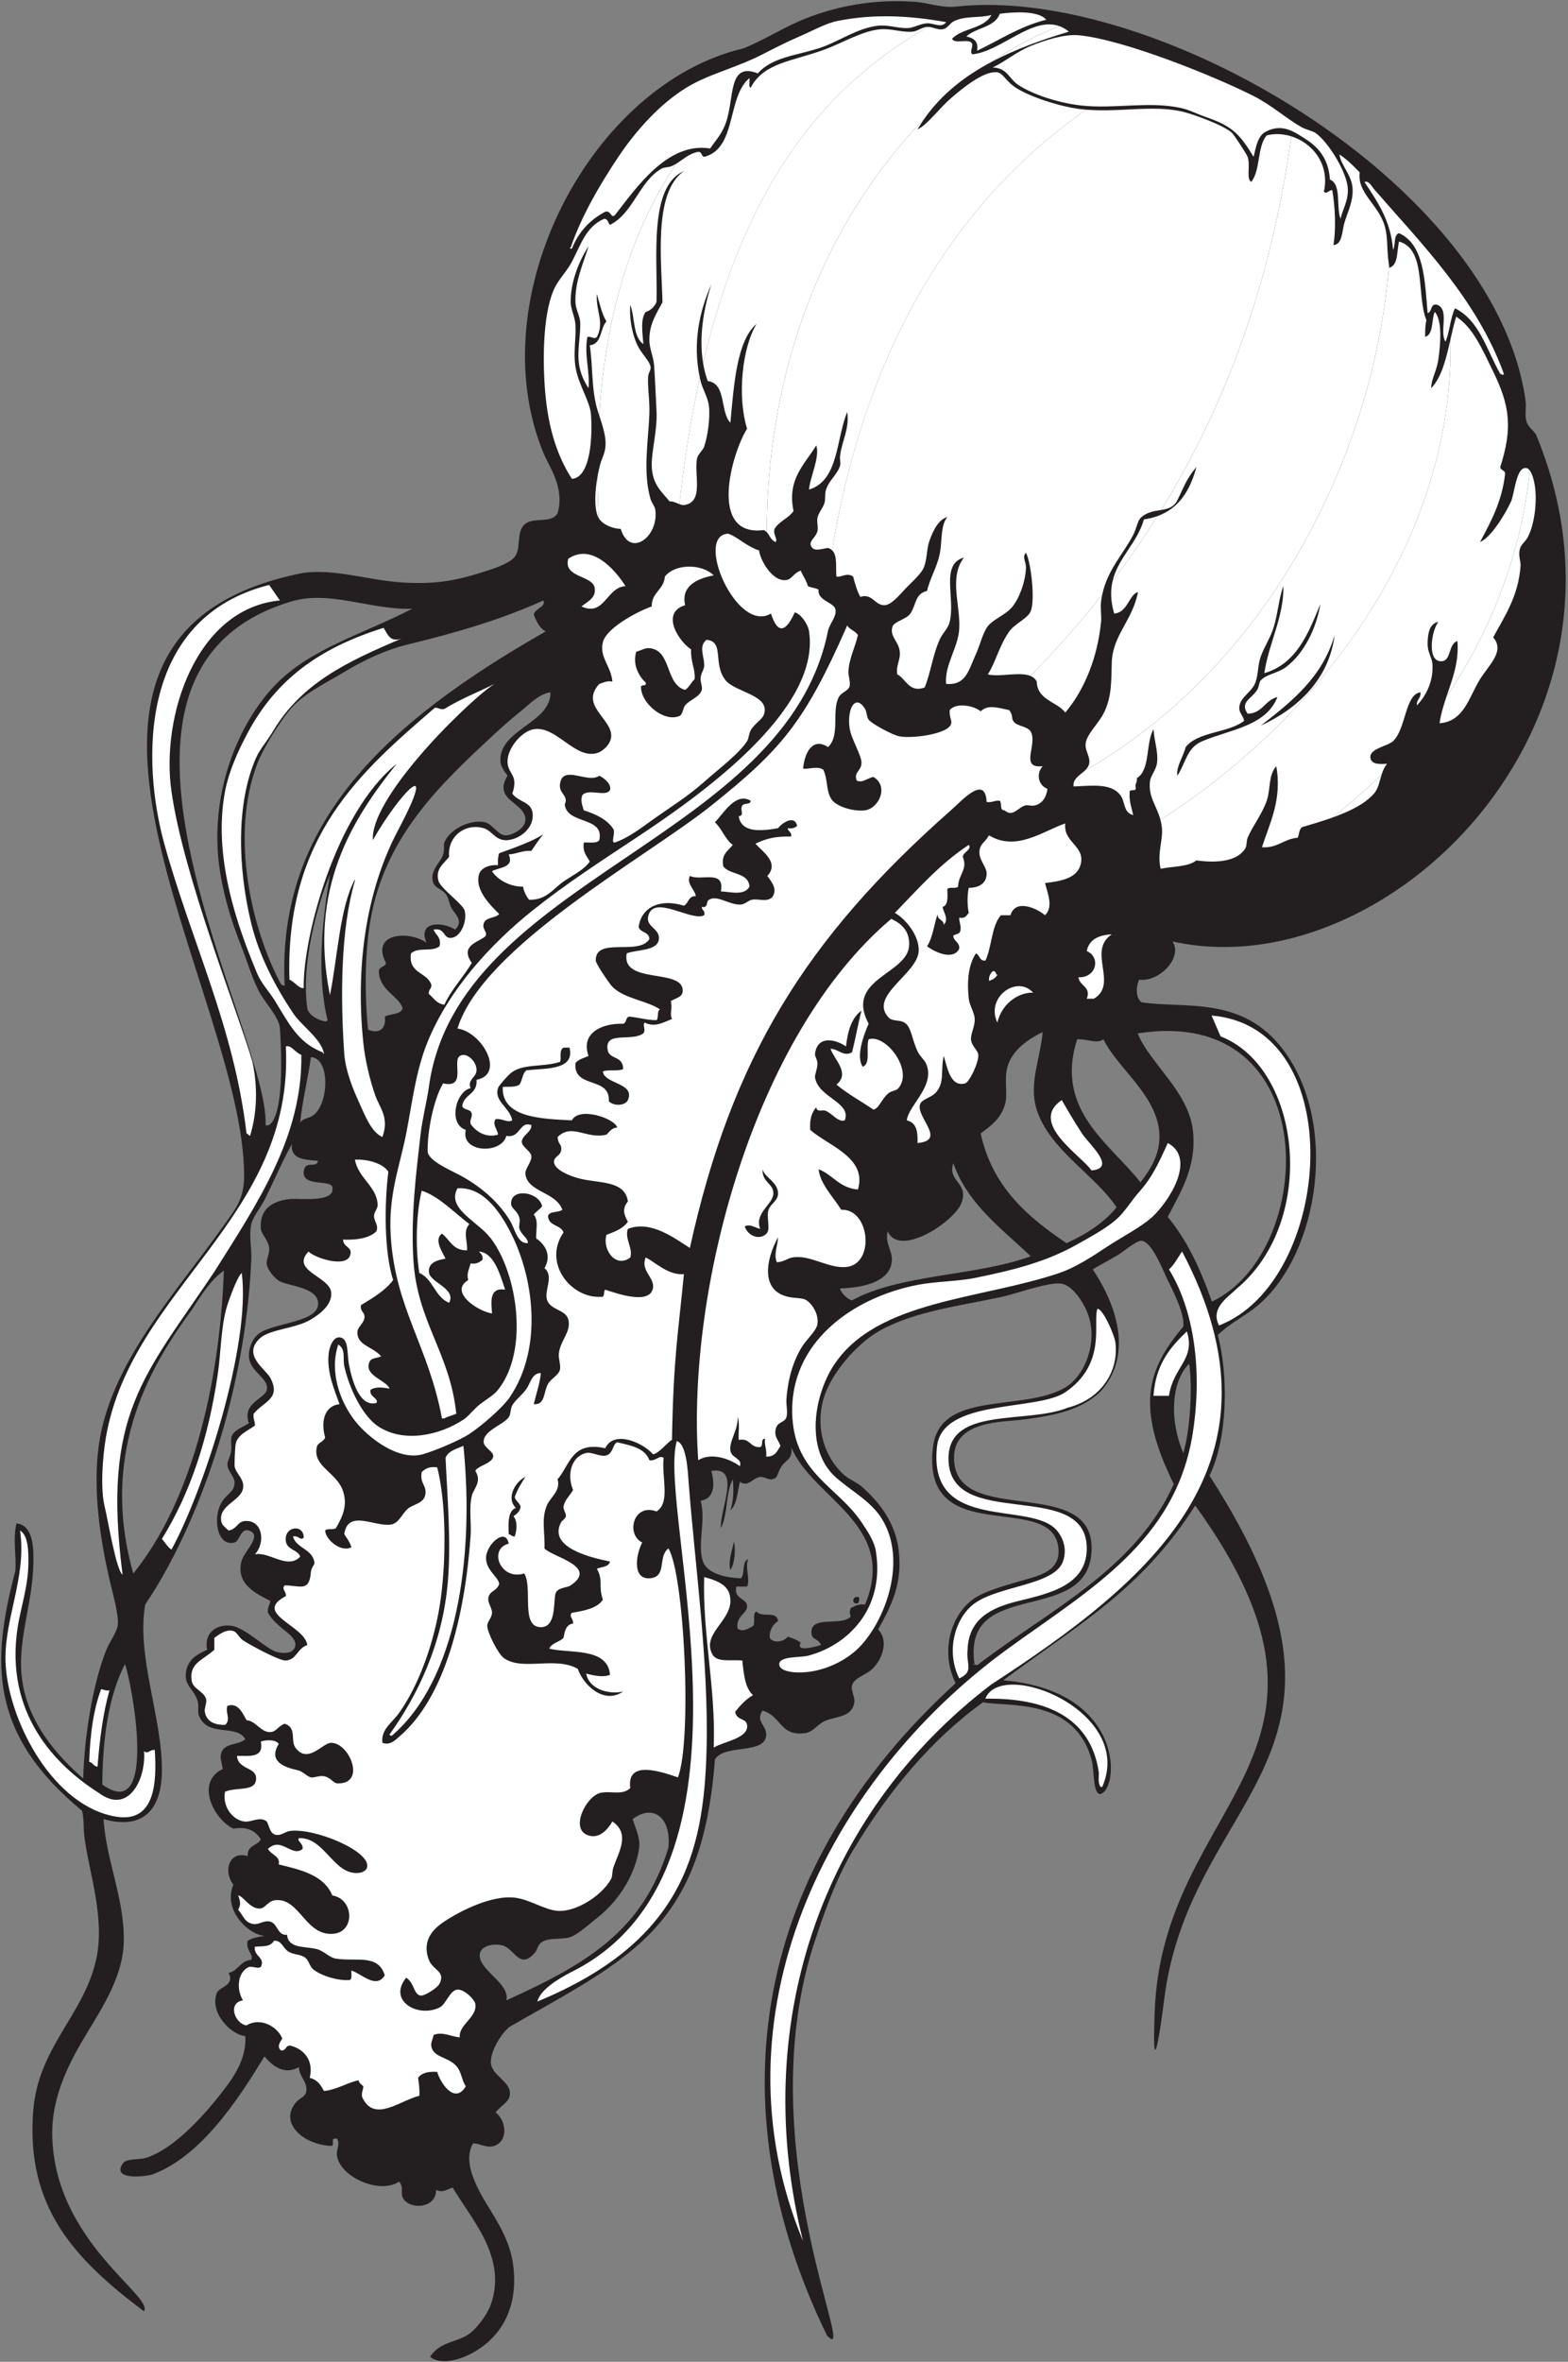
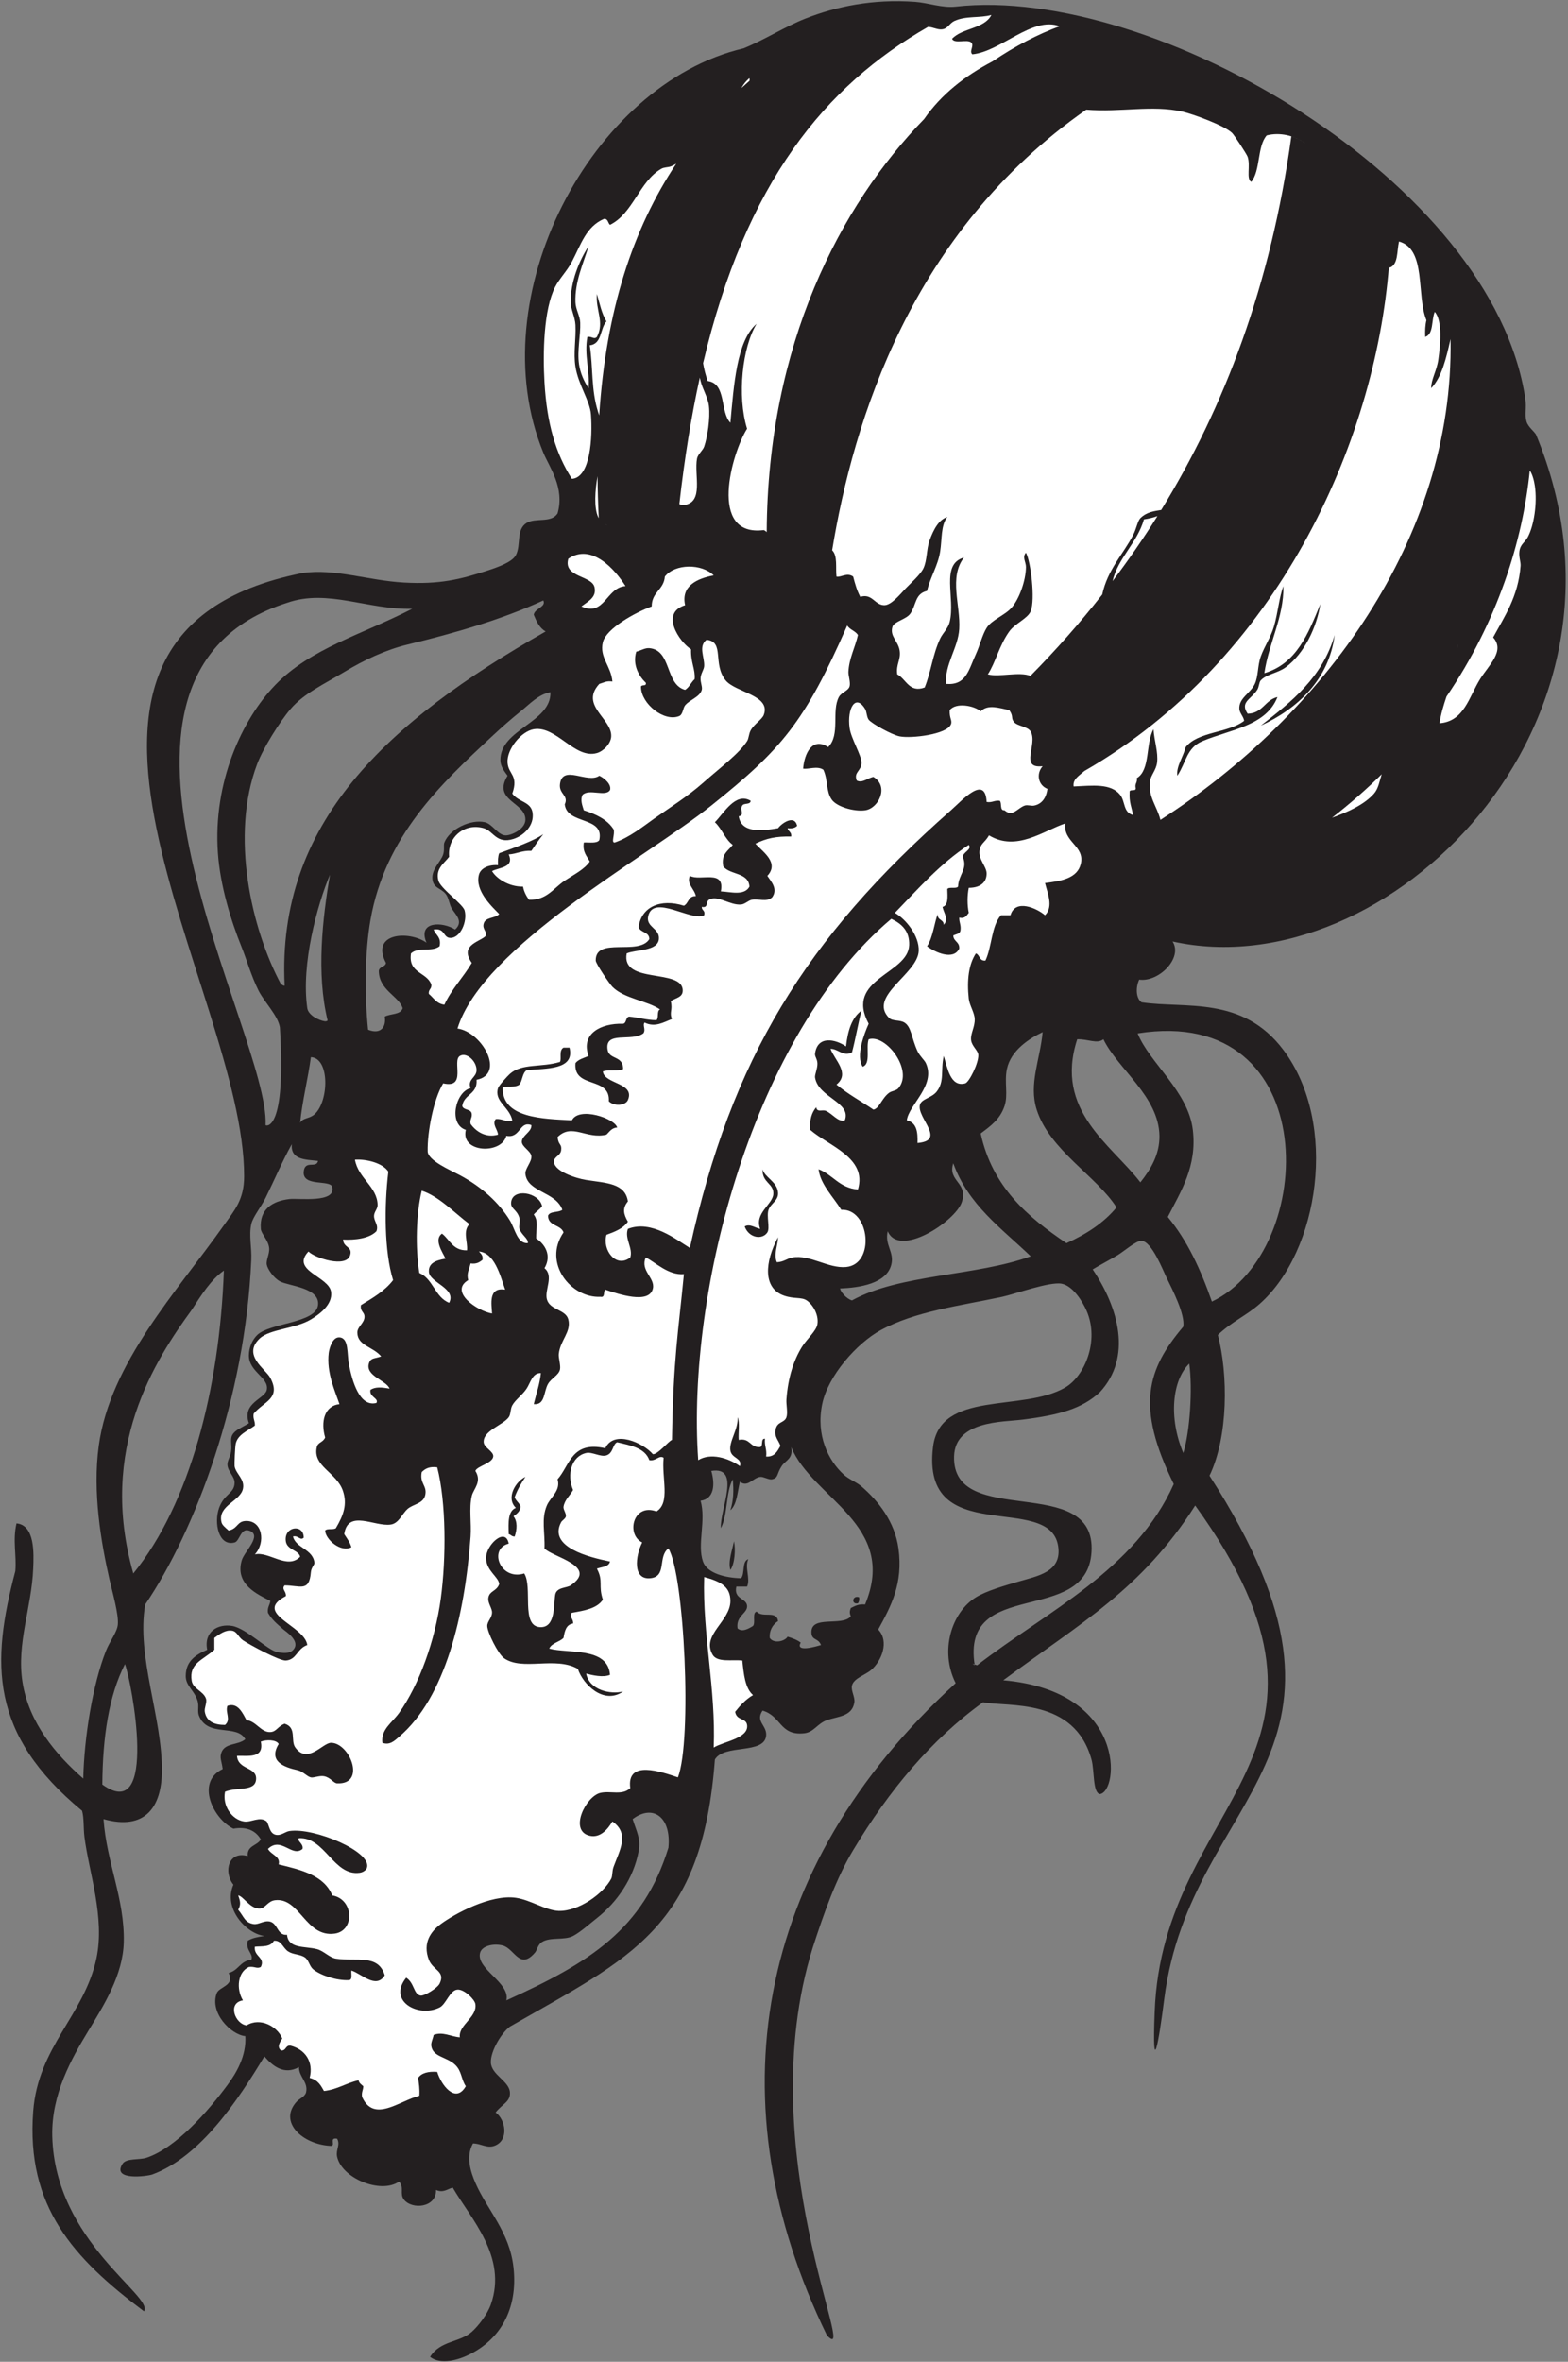
<svg xmlns="http://www.w3.org/2000/svg" viewBox="0 0 733.333 1104" height="1104" width="733.333" xml:space="preserve" id="svg2" version="1.1">
  <rect x="0" y="0" width="733.333" height="1104" fill="#808080" stroke="none" />
  <defs id="defs6" />
  <g transform="matrix(1.333,0,0,-1.333,0,1104)" id="g10">
    <g transform="scale(0.1)" id="g12">
      <path id="path14" style="fill:#231f20;fill-opacity:1;fill-rule:evenodd;stroke:none" d="m 1508.87,17.055 c 36.12,57.875 103.35,49.699 146.35,87.82 22.57,20 54.54,61.098 66.91,96.168 58.93,167.141 -70.99,301.242 -133.81,409.793 -19.64,-5.672 -33.3,-19.477 -58.54,-8.359 1.23,-62.875 -85.01,-70.032 -112.9,-33.454 -15.54,20.387 2.34,42.075 -16.73,62.719 -64.93,-44.769 -201.7,12.196 -217.44,87.817 -5.03,24.175 12.46,41.406 0,62.718 -31.25,5.364 -0.64,-28.062 -25.08,-25.078 -96.05,5.758 -181.548,83.063 -117.09,154.707 9.8,10.903 29.97,17.66 33.45,33.449 7.89,35.801 -25.43,53.907 -25.09,87.825 -53.697,-29.47 -93.927,5.87 -121.267,37.63 C 835.34,918.078 704.133,719.348 534.57,656.836 517.602,650.582 390.391,633.34 430.031,694.469 c 13.082,20.172 58.598,12.672 83.633,20.906 103.441,34.051 215.988,162.652 284.348,255.074 32.047,43.341 66.91,102.591 62.722,171.441 -50.847,5.09 -125.902,81.91 -100.359,150.54 8.609,23.14 64.773,26.28 41.816,71.08 34.094,7.72 40.899,42.73 79.45,46 9.379,20.58 -21.469,33.23 -12.543,66.91 15.437,9.64 36.617,13.56 58.535,16.72 -65.082,8.66 -145.145,97.19 -108.719,179.81 -35.941,44.84 -17.324,120.13 50.184,100.35 -3,37.86 33.836,35.86 45.996,58.55 -17.922,30.8 -49.84,45.7 -96.18,37.63 -69.117,32.56 -134.652,162.59 -37.629,209.08 -3.465,28.15 -11.609,39.36 -4.183,58.54 13.171,34.01 58.187,24.3 83.632,46 -29.98,54.86 -133.367,4.66 -163.082,83.63 -5.414,14.39 0.993,32.32 -4.179,50.17 -10.832,37.4 -41.895,52.5 -41.817,87.82 0.106,50.93 32.957,74.07 75.27,91.99 -12.66,63.89 38.469,92.21 87.812,83.64 49.965,-8.69 123.825,-85.38 158.899,-91.99 30.023,-5.68 48.433,-2.98 58.533,12.53 19.11,29.32 -30.43,60.64 -37.627,66.91 -26.133,22.77 -40.234,34.55 -54.363,58.54 -2.77,19.5 6.59,26.87 8.367,41.82 -44.363,22.75 -125.039,57.58 -100.363,142.17 9.269,31.76 74.679,89.05 25.093,104.54 -29.308,9.15 -32.347,-37.15 -50.179,-41.82 -56.309,-14.75 -73.137,68.75 -54.356,121.27 17.988,50.33 53.207,49.73 54.356,87.81 0.66,21.74 -23.379,39.19 -25.086,62.72 -1.02,14.08 9.511,27.18 12.543,46 4.039,25.13 -4.028,42.43 4.183,58.54 9.227,18.11 33.817,26.37 58.539,41.81 -25.863,71.72 56.395,85.13 62.727,117.09 8.605,43.48 -63.395,62.7 -62.727,121.26 0.317,27.42 11.645,54.02 29.27,71.09 44.266,42.87 205.353,41.11 213.263,104.54 7.73,61.99 -102.76,66.62 -133.814,83.63 -21.996,12.05 -43.211,42.7 -45.992,58.55 -2.902,16.49 10.547,38.21 8.359,58.53 -2.98,27.71 -27.867,49.32 -29.269,66.91 -5.465,68.59 39.922,97.44 100.356,104.54 32,3.75 163.48,-14.92 150.53,41.81 -6.31,27.67 -105.57,-0.42 -100.35,54.35 4.03,42.35 44.97,9.48 50.18,37.64 -45.3,4.88 -96.65,3.71 -92,58.54 -33.681,-60.39 -59.494,-122.45 -91.99,-188.17 -16.129,-32.61 -44.656,-66.58 -50.179,-91.99 -8.778,-40.38 1.945,-81.25 0,-125.45 C 860.25,3377.61 684.777,2913.68 509.48,2655.61 c -31.914,-181.59 60.645,-398.13 58.543,-585.41 -1.398,-124.64 -58.21,-208.22 -204.898,-167.27 10.496,-151.76 74.332,-278.64 71.09,-430.7 C 431.742,1356.24 363.859,1249.51 308.773,1158.62 251.281,1063.77 179.613,937.867 183.324,790.648 192.633,421.453 541.527,229.645 505.121,176.938 257.285,362.781 91.09,544.477 116.414,878.457 c 17.184,226.493 179.152,337.383 221.629,535.233 31,144.42 -26.004,301.94 -41.82,426.52 -3.965,31.26 -1.078,66.36 -8.36,91.99 -325.394,268.77 -319.015,519.39 -234.168,840.5 4.863,55.73 -9.863,107 4.18,167.26 64.957,-6.18 60.813,-105.31 58.539,-158.91 -5.82,-137.55 -58.793,-261.64 -37.629,-397.23 22.324,-143.04 117.137,-254.74 213.258,-338.71 3.348,145.36 33,329.2 79.449,447.42 13.332,33.94 39.086,65.56 41.817,91.99 3.738,36.25 -19.528,116.12 -29.27,158.91 -29.59,129.92 -59.715,305.3 -37.633,468.32 39.403,291.04 274.836,541.22 439.059,773.6 37.723,53.36 70.875,89.09 71.09,171.44 1.633,650.77 -890.059,1897.67 204.895,2115.85 113.58,16.62 230.17,-26.33 355.43,-33.46 125.41,-7.13 197.98,11.08 292.71,41.82 36.75,11.93 87.42,29.76 100.36,54.37 18.93,36.01 -0.04,89.78 37.63,112.89 31.63,19.42 86.49,-1.64 108.71,33.46 25.81,90.95 -29.14,161.95 -50.17,213.26 -223.54,545.21 167.23,1292.06 702.5,1417.54 76.56,31.14 143.37,75.39 217.44,104.54 107.08,42.14 235.28,69.24 384.7,58.54 45.2,-3.24 94.53,-22.04 142.16,-16.72 695.85,77.53 1886.06,-614.45 1998.78,-1375.74 4.89,-32.96 -3.32,-53.75 4.18,-79.44 5.6,-19.18 27.09,-34.19 33.46,-46 421.52,-1015.61 -525.09,-1943.32 -1275.37,-1777.16 37.06,-57.62 -48.11,-143.42 -117.09,-133.81 -13.29,-29.18 -10.81,-65.97 8.37,-79.44 152.84,-23.11 353.78,24.37 497.61,-167.27 194.21,-258.78 124.86,-706.82 -83.64,-890.66 -45.66,-40.27 -99.56,-63.33 -146.36,-108.72 36.16,-137.85 36.91,-355.82 -29.27,-493.43 639.27,-991.9 -66.2,-1102.8 -158.89,-1835.69 -19.32,-152.56 -42.83,-285.911 -33.46,-46 25.92,748.21 777.69,898.34 142.17,1777.16 -188.11,-294.76 -402.35,-411.82 -673.4,-612.85 435.3,-37.76 405.68,-391.51 338.88,-399.09 -25.46,4.99 -18.47,82.44 -29.27,121.27 -60.65,218.11 -292.86,183.31 -380.52,200.72 C 3267.01,2181.5 3118.23,2002.38 2993.32,1794.21 2933.31,1694.2 2891.59,1576.18 2851.14,1451.33 2630.52,740.941 3018.34,-30.988 2901.32,92.328 2506.57,903.453 2641.67,1730.9 3352.92,2379.63 c -56.81,113.35 -14.61,248.17 71.09,301.07 36.42,22.48 97.67,40.04 146.36,54.35 70.08,20.62 156.46,33.79 142.17,125.45 -30,192.34 -482.31,-12.52 -439.06,347.08 24.27,201.81 314.43,121.28 464.15,209.08 67.41,39.53 120.36,162.31 75.27,267.61 -14.54,33.97 -48.63,88.57 -87.82,96.17 -42.22,8.2 -164.28,-36.48 -209.08,-45.99 -150.23,-31.9 -305.07,-50.75 -426.51,-117.09 -83.03,-45.35 -184.62,-159.66 -204.89,-259.25 -22.3,-109.55 21.2,-197.41 75.27,-246.71 18.96,-17.3 44.38,-25.97 62.72,-41.82 58.28,-50.37 116.61,-122.83 129.62,-217.44 16.95,-123.12 -26.1,-202.22 -71.08,-284.34 40.03,-42.07 11.62,-111.05 -25.09,-142.17 -20.8,-17.65 -60.74,-28.67 -66.9,-54.36 -4.25,-17.68 11.03,-40.34 8.36,-58.54 -7.41,-50.52 -58.29,-49.32 -96.18,-62.73 -34.09,-12.05 -45.69,-42.31 -79.45,-46 -86.65,-9.46 -79.53,60.17 -146.35,79.45 -26.58,-38.78 15.93,-51.52 12.54,-87.81 -6.23,-66.86 -147.22,-28.24 -179.81,-83.63 -44.64,-592.83 -294.27,-693.23 -719.21,-936.66 -30.68,-23.19 -67.88,-85.73 -66.91,-125.46 1.06,-43.44 63.78,-64.808 66.9,-104.535 2.66,-33.832 -26.67,-40.867 -50.17,-71.085 35.15,-25.102 47.78,-98.012 -4.18,-117.071 -26.45,-9.699 -47.66,8.438 -75.28,8.36 -25.82,-45.524 -8.17,-99.989 8.37,-137.993 41.78,-96.05 120.03,-171.371 133.81,-296.898 16.4,-149.383 -49.75,-253.414 -154.72,-305.238 -37.83,-18.684 -99.69,-37.605 -137.99,-8.375 z M 358.945,2024.2 c 1.172,166.09 22.727,311.8 79.453,422.34 23.633,-61.95 117.778,-564.1 -79.453,-422.34 z m 2450.385,497.61 c -12.47,9.82 -28.9,15.68 -46,20.9 -10.28,-17.03 -49.54,-25.27 -62.72,-4.18 -1.98,23.16 8.93,46.54 29.27,58.54 -5.05,39.32 -53.78,9.82 -75.27,33.45 -16.55,-4.36 -2.92,-38.88 -12.54,-50.17 -14.82,-9.39 -38.81,-23.17 -54.36,-8.37 -6.31,44.54 36.24,52.57 33.45,79.45 -2.79,26.86 -47.89,22.6 -37.64,66.91 12.55,0 25.1,0 37.64,0 12.46,27.86 -8.92,66.55 4.18,96.16 -23.11,-7.55 -11.02,-50.3 -25.09,-66.89 -54.86,1.14 -119.46,17.2 -133.8,58.53 -20.99,60.45 11.48,143.34 -8.37,213.27 48.27,6.45 51.06,57.74 37.63,104.54 106.17,17.27 29.77,-134.82 33.46,-200.72 24.71,46.37 16.71,125.47 41.81,171.44 3.74,-40.83 2.6,-74.1 -8.36,-108.71 23.72,20.88 24.56,64.63 33.45,100.35 27.11,-21.8 45.18,13.47 71.09,16.73 11.69,1.46 30.18,-10.95 41.81,-8.37 22.9,5.08 15.11,17.88 33.46,45.99 13.97,21.43 40.98,24.88 33.45,66.92 74.38,-180.74 376.19,-271.58 259.25,-551.97 -23.15,2.25 -36.19,-5.63 -50.18,-12.54 -4.35,-11.85 -4.36,-17.43 0,-29.27 -30.99,-36.83 -142.26,6.62 -137.99,-58.54 1.74,-26.38 24,-16.58 33.45,-41.83 -15.73,-4.76 -91.28,-27.3 -71.08,8.38 z m 204.89,158.89 v 0 c -24.31,9.02 -29,-26.5 -4.18,-20.9 3.51,4.85 5.52,11.2 4.18,20.9 z m -439.06,196.53 v 0 c -5.28,-29.6 -21.61,-70.31 -12.54,-100.35 15.08,19.81 18.89,73.04 12.54,100.35 z M 1090.71,4574.94 c 67.02,-2.55 63.56,-155.92 12.55,-200.72 -18.61,-16.33 -39.57,-10.97 -50.17,-29.26 7.12,74.83 27.98,155.87 37.62,229.98 z M 931.82,4336.59 c 15.446,319.32 -735.043,1573 75.27,1831.52 142.26,50.15 283.11,-25.03 439.05,-20.92 -176.12,-90.54 -356.62,-138.63 -480.867,-267.62 -115.652,-120.06 -218.585,-340.11 -200.714,-589.59 8.246,-115.16 45.859,-236.87 83.625,-330.34 17.16,-42.46 32.871,-98.93 58.546,-150.53 20.575,-41.37 68.188,-87.45 75.266,-129.63 C 1005,4309.01 932.059,4334.04 931.82,4336.59 Z m 66.903,489.24 c -6.754,-1.18 -7.2,3.95 -12.547,4.18 -104.098,193.83 -179.457,521.88 -83.629,773.59 20.789,54.6 78.758,147.45 117.083,192.35 46.76,54.78 118.92,87.78 188.17,129.62 69.88,42.23 145.44,77.7 221.62,96.18 165.66,40.18 330.56,87.59 476.7,154.71 11.4,-22.67 -30.55,-27.91 -33.46,-50.17 9.76,-23.7 20.17,-46.75 41.82,-58.54 C 1357.3,5750.59 970.488,5395.98 998.723,4825.83 Z m 150.527,-121.26 c -0.11,-4.07 -5.11,-3.26 -8.35,-4.19 -26.77,4 -59.52,23.83 -62.72,46 -22.43,154.79 35.37,363.86 79.45,468.33 -25.95,-152.95 -48.19,-346.54 -8.38,-510.14 z m 142.18,-33.46 c -12.38,120.04 -11.67,270.34 8.36,384.7 51.5,293.98 244.7,475.33 430.7,648.14 31.03,28.83 63.17,57.07 96.18,83.63 32.38,26.06 63.11,60.19 104.54,66.91 3.11,-106.7 -176.75,-129.07 -175.63,-238.35 0.22,-21.07 12.63,-37.14 25.09,-54.36 -54.06,-88.17 64.22,-92.56 62.72,-154.72 -0.8,-33.55 -51.81,-55.98 -71.08,-54.36 -26.53,2.23 -44.43,39.74 -71.09,46 -48.36,11.35 -123.22,-22.87 -142.17,-71.09 -3.86,-9.82 1.24,-24.72 -4.18,-41.81 -8.17,-25.77 -42.13,-52.23 -37.64,-87.82 3.92,-31.03 28.29,-29.18 46,-50.18 11.16,-13.23 12.79,-35.81 20.91,-50.17 12.15,-21.51 44.61,-46.24 12.54,-75.27 -43.13,27.98 -132.75,30.64 -100.35,-46 -62.07,43.41 -197.56,34.66 -142.17,-71.08 -2.54,-15.59 -24.69,-11.56 -25.1,-29.28 1.58,-66.73 71.26,-87.61 83.64,-129.62 -7.13,-23.54 -42.97,-18.36 -62.73,-29.27 5.82,-37.2 -15.15,-63.59 -58.54,-46 z m 1655.89,-907.39 c 68.38,2.64 163.14,16.81 179.81,83.64 11.15,44.7 -24.13,68.73 -12.55,117.07 40.29,-94.35 235.05,33.37 259.26,100.36 25.51,70.62 -50.23,73.69 -29.28,137.99 52.87,-146.45 170.1,-228.54 271.8,-326.16 -190.79,-69.86 -459.29,-62 -627.22,-154.72 -20.29,5.78 -40.29,30.87 -41.82,41.82 z m 493.42,543.6 c 35.22,26.39 67.99,49.68 83.64,96.17 13.45,40.03 -1.27,83.49 8.35,129.63 13.9,66.61 80.12,108.01 125.45,129.63 -8.76,-96.2 -49.46,-181.54 -20.91,-271.8 44.84,-141.76 211.38,-234.34 280.16,-342.89 -45.37,-54.98 -106.6,-94.11 -175.62,-125.44 -136.46,92.13 -260.13,197.05 -301.07,384.7 z m 338.71,330.34 c 38.87,1.16 69.14,-17.57 91.99,0 50.5,-104.21 194.56,-200.66 196.53,-338.7 0.93,-65.08 -30.83,-117.75 -66.9,-163.08 -102.07,133.01 -303.03,251.8 -221.62,501.78 z m 317.79,-623.05 c 45.23,89.02 103.06,177.02 87.81,305.26 -16.09,135.34 -152.67,235.56 -193.5,338.33 656.12,104.11 630.95,-765.43 260.41,-940.48 -39.87,113.45 -85.54,212.74 -154.72,296.89 z m 54.37,-827.94 c -52.34,124.08 -38.77,255.51 20.9,313.61 12.08,-86.4 2.68,-237.32 -20.9,-313.61 z M 3428.2,2442.35 c -31.9,11.86 -5.58,0 -8.36,0 -50.02,312.22 393.67,134.54 409.78,397.24 17.25,281.33 -489.33,77.84 -482.26,335.29 3.46,125.58 170.78,120.2 239.73,128.87 132.34,16.63 208.96,38.72 271.8,96.18 113.45,122.73 66.57,294.67 -25.09,430.7 27.33,16.6 54.04,30.15 87.81,50.18 20.29,12.03 65.51,51.58 83.64,50.17 36.21,-2.83 74.54,-102.39 87.81,-129.63 19.89,-40.83 64.96,-127.15 58.55,-171.44 -126.02,-149.24 -168.22,-278.47 -33.46,-551.97 C 3983.16,2776.2 3672.83,2631.51 3428.2,2442.35 Z M 1776.49,1267.34 c 15.06,61.63 -107.94,110.66 -92,167.26 6.97,24.73 48.39,33.33 79.45,25.09 41.55,-11.01 59.09,-87.41 112.91,-25.09 8.14,9.43 9.27,27.84 25.09,37.63 29.28,18.17 77.72,4.86 108.72,20.91 24.82,12.86 59.21,43.53 83.63,62.73 72.03,56.64 129.01,141.08 146.35,234.17 8.16,43.78 -6.18,66.31 -20.91,112.9 71.65,54.43 136.09,6.26 125.45,-100.36 -88.1,-285.45 -274.93,-402.64 -568.69,-535.24 z m -991.025,2559.1 c -15.027,-414.31 -119.164,-817.47 -317.797,-1062.1 -125.074,438.89 76.832,748.5 204.895,924.11 34.003,52.96 67.675,106.16 112.902,137.99" />
-       <path id="path16" style="fill:#ffffff;fill-opacity:1;fill-rule:evenodd;stroke:none" d="m 4277.05,3634.09 c -32.14,61.54 32.8,99.72 62.72,129.63 283.3,236.98 227.75,772.5 -57.36,884.15 l -31.61,73.06 c 490.72,-41.42 424.63,-933.12 26.25,-1086.84 z m -807.04,1208.46 c -1.24,16.57 5.11,25.56 12.54,33.45 13.43,3.67 8.68,-10.84 16.73,-12.54 -6.18,-10.55 -16.17,-17.28 -29.27,-20.91 z m 577.05,-1455.17 c 7.25,112.46 62.1,173.48 117.09,225.81 31.31,-98.91 -47.93,-123.24 -62.73,-225.81 -9.76,0 -44.6,0 -54.36,0 z M 3867.25,2015.84 c -4.85,-0.69 -7.44,0.92 -8.36,4.18 -7.75,17.04 -1.78,34.7 -4.18,50.18 -29.67,191.35 -186.86,258.4 -397.6,255.07 55.68,142.79 525.89,-44.54 410.14,-309.43 z m -3525.027,71.08 c -14.528,0.81 -15.875,14.79 -29.274,16.73 2.977,95.99 15.063,182.87 41.817,255.07 9.816,-1.33 15.695,-6.61 29.273,-4.18 -22.637,-80.5 -34.441,-171.85 -41.816,-267.62 z m 1032.837,108.72 c -4.86,-0.68 -7.44,0.93 -8.36,4.18 97.37,135.37 186.89,317.05 204.89,539.42 11.28,139.35 -2.2,294.51 -8.36,430.7 9.89,24.96 38.58,31.12 62.72,41.81 40.28,-401.44 -27.13,-824.6 -250.89,-1016.11 z M 2817.7,422.664 c -325.41,781.786 79.78,1614.356 719.22,2078.226 287.69,208.74 588.96,375.93 648.13,756.86 33.82,217.9 4.5,430.09 -83.63,572.88 19.38,16.85 30.67,41.8 46,62.72 390.91,-741.27 -110.56,-1154.6 -669.04,-1517.9 C 2870.14,1912.57 2630.35,1165.11 2817.7,422.664 Z M 70.422,2914.87 c 29.434,-17.59 29.484,-75.52 29.273,-112.9 -0.48,-81.7 -27.504,-160.33 -37.641,-225.81 -46.945,-303.4 133.332,-485.14 284.351,-581.23 105.414,-78.61 166.789,50.47 158.895,146.35 13.39,-12.16 21.097,6.71 37.637,4.18 7.707,-114.01 1.019,-255.18 -133.813,-234.16 -218.617,34.08 -374.223,325.4 -388.879,526.87 -11.555,158.63 74.801,306.06 50.176,476.7 z M 430.031,2760.15 c -22.535,14.76 -51.836,195.43 -62.718,238.35 -15.36,60.56 -7.844,172.23 4.179,242.53 89.465,522.92 661.478,770.84 631.408,1371.54 18.78,6.29 34.2,-23.38 54.36,-29.27 4.39,-286.71 -154.276,-521.25 -305.244,-761.04 C 506.691,3456.57 357.133,3325.39 430.031,2760.15 Z m 137.992,125.44 c 97.547,156.52 163.547,351 196.536,581.23 10.519,73.43 10.425,155.16 29.265,225.82 6.86,25.66 38.824,113.52 54.36,125.44 32.828,-250.11 -134.079,-765.69 -246.707,-970.11 -14.075,9.62 -22.403,24.98 -33.454,37.62 z m 618.867,681.6 c 27.31,-17.33 15.36,-50.16 20.91,-75.27 17.38,-78.54 64.44,-177.02 121.26,-213.26 89.6,-57.13 213.84,-29.61 296.89,25.09 18.82,12.39 36.08,36.89 58.54,54.36 21.74,16.91 47.16,30.64 62.72,50.18 109.96,137.95 67.9,408.88 -25.08,531.06 -46.17,60.65 -156.53,103.81 -117.08,175.61 86.65,6.15 144.16,-76.44 179.81,-142.16 88.92,-163.99 121.7,-415.8 4.17,-589.6 -26.21,-38.77 -101.3,-102.65 -142.17,-129.62 -33.32,-22.01 -118.66,-58.33 -163.07,-71.09 -85.99,-24.7 -192.53,58.4 -238.36,117.08 -52.52,67.26 -90.72,172.57 -58.54,267.62 z m 2663.65,125.45 c 20.84,-1.76 59.63,-93.78 62.71,-117.09 12.94,-97.57 -45.18,-198.57 -167.25,-229.98 -141.5,-57.92 -416.08,5.43 -418.16,-175.63 -3,-261.73 479.47,-69.31 485.06,-313.61 3,-131.3 -127.38,-161.31 -238.36,-188.17 -94.34,-22.84 -176.01,-60.86 -179.8,-171.45 -5.54,-51.75 23.6,-75.99 -29.27,-100.36 -48.78,98.05 -12.99,215.19 54.37,263.45 86.58,62.04 279.34,63.5 309.43,146.34 17.51,48.24 -4,88.65 -20.91,108.73 -90.72,107.68 -454.33,-11.27 -420.86,294.69 18.48,168.93 350.95,122.83 450.13,190.37 148.16,100.89 94.96,247.13 112.91,292.71 z M 1885.21,1263.16 c 10.67,41.77 71.15,77.61 112.9,100.35 724.8,351.72 305.25,1618.26 376.34,1864.97 34.68,-8.37 38.98,-108.94 41.82,-146.35 21.37,-281.82 70.84,-627.78 62.71,-936.67 -9.69,-368.28 -91.73,-674.82 -593.77,-882.3 z M 877.457,4298.96 c -5.488,1.48 -6.57,7.36 -12.543,8.36 -43.617,373.24 -192.574,669.16 -288.527,1016.11 -77.758,280.99 -94.321,791.02 367.976,907.39 l 37.633,-54.36 c -294.527,-28.17 -417.992,-406.6 -380.519,-669.04 42.984,-301.07 232.152,-770.62 284.347,-949.21 18.68,-88.41 16.449,-177.45 -8.367,-259.25 z m 259.253,288.52 c -3.55,-0.77 -3.94,1.63 -4.18,4.18 -86.29,33.46 -116.99,97.91 -167.257,179.8 -20.621,33.6 -47.898,60.89 -62.726,96.18 -71.59,170.44 -156.164,411.67 -112.902,639.78 13.363,70.44 46.097,142.38 79.453,204.89 99.515,186.52 251.392,297.89 476.692,367.98 14.69,-22.52 22.37,-51.52 62.73,-37.64 -189.23,-80.33 -350.45,-155.37 -451.614,-326.16 -18.812,-31.76 -45.07,-61.54 -58.543,-91.99 -69.804,-157.71 -64.8,-384.66 -16.722,-581.23 27.613,-112.89 84.043,-220.31 146.349,-313.62 31.19,-46.7 98.29,-88.94 108.72,-142.17 z m 108.72,610.5 c -53.05,-94.69 -60.61,-271.11 -87.8,-405.6 -75.93,374.56 78.72,617.47 234.16,811.22 -214.97,-172.17 -330.02,-612.19 -326.16,-786.14 -15.25,-4.04 -32.36,22.34 -50.18,29.27 -15.02,502.87 250.52,729.15 510.14,953.4 13.48,0.92 17.7,-7.4 33.46,-4.18 56.59,35.4 123.3,60.69 183.99,91.99 -56.02,-23.01 -445.27,-390.78 -434.88,-551.96 88.49,157.31 238.14,317.7 87.81,33.45 -100.59,-190.21 -152,-446.68 -121.26,-744.32 6.25,-60.58 22.9,-130.05 41.81,-183.98 15.53,-44.28 50.31,-77.7 25.09,-146.36 -40.02,18.25 -60.6,75.41 -83.63,125.44 -21.47,46.66 -46.24,110.46 -50.18,167.27 -13.67,197.11 -12.85,436.04 37.63,606.32 0,1.4 0,2.79 0,4.18 z m 313.62,-1890.05 c -2.79,0 -5.57,0 -8.37,0 -47.3,254.08 -164.04,385.95 -179.8,639.78 -9.04,145.65 32.1,245.12 54.36,359.61 20.8,106.94 33.76,220.75 75.27,321.97 75.28,183.63 221.94,343.43 367.97,459.97 117.07,93.44 238.11,171.85 363.8,255.08 211.24,139.88 648.66,443.55 606.32,723.41 -4.16,27.53 -30.47,62.61 -50.18,66.89 -28.59,-63.45 -57.92,-83.25 -83.63,-4.18 -120.42,-71.95 -269.35,274.15 -150.54,280.17 30.52,-8.9 67.49,-46.52 108.73,-58.54 5.47,-37.47 45.01,-103.16 87.81,-104.54 28.35,-0.91 30.09,23.97 58.54,33.45 7.83,-18.64 19.59,-33.37 25.09,-54.36 10.85,-5.88 27.66,-5.79 37.63,-12.54 -4.66,-38.06 51.49,-43.77 58.54,-66.91 7.3,-23.96 -17.41,-48.24 -25.09,-75.26 C 2759.3,5333.5 1604.61,5202.95 1504.69,4470.4 c -6.87,-50.33 -22.75,-109.44 -29.28,-167.27 -14.55,-129.24 -34.63,-281.54 -25.08,-439.06 13.23,-218.3 128.26,-325.1 150.54,-539.41 -13.07,-6.45 -30.12,-8.91 -41.82,-16.73 z M 3725.08,4424.4 c 18.08,-30.56 38.44,-67.15 71.09,-117.08 24.81,-37.94 123.78,-121.77 33.45,-129.63 -37.17,53.85 -221.59,166.56 -104.54,246.71 z m 372.16,-150.53 c 102.33,-55.37 2.24,-207.3 -54.36,-259.26 -38.6,-35.43 -108.78,-71.26 -158.9,-104.54 -49.17,-32.64 -109.86,-72.55 -167.26,-91.99 -276.32,-93.6 -639.8,-94.7 -790.31,-321.98 -69.68,-105.24 -101.32,-291.28 0,-388.89 49.36,-47.53 126.81,-85.27 167.27,-150.53 89.99,-145.17 14.39,-352.32 -75.27,-447.42 -49.27,-52.26 -135.56,-94.42 -221.62,-91.99 -13.78,0.39 -63.91,4.13 -62.73,29.27 1.35,28.77 72.97,22.26 100.36,29.27 139.5,35.65 271.54,165.26 238.35,367.97 -5.77,35.24 -31.25,72.13 -50.18,100.35 -83.13,123.98 -231.27,169.77 -242.53,367.99 -14.85,261.48 212.02,420 439.06,464.15 67.51,13.12 136.98,11.19 204.89,25.08 135.37,27.69 247.52,56.21 355.44,117.08 50.1,28.27 109.61,59.78 146.35,96.18 24.67,24.44 45.53,59.18 71.08,87.82 45.6,51.09 68.47,100.96 100.36,171.44" />
      <path id="path18" style="fill:#ffffff;fill-opacity:1;fill-rule:evenodd;stroke:none" d="m 3219.12,4273.87 c 1.01,35.77 -1.41,71.32 -37.64,79.45 6.91,54.82 103.18,122.43 66.9,200.71 -5.18,11.19 -21.06,24.14 -29.26,41.81 -21.32,45.87 -21.1,84.9 -46,100.36 -16.51,10.25 -41.9,3.87 -54.36,16.73 -73.97,76.27 100.81,153.32 104.54,234.16 2.43,52.66 -44.27,111.41 -83.63,133.81 81.64,84.24 159.03,172.7 259.25,238.35 12.31,-16.68 -19.77,-24.69 -20.91,-41.81 18.01,-44.66 -14.3,-59.1 -16.72,-104.54 -6.78,-8.56 -30.85,0.18 -37.63,-8.37 0.74,-27.24 4.13,-57.09 -16.73,-62.73 3.98,-21.01 23.05,-42.71 4.18,-62.71 0.24,19.75 -23.75,15.28 -20.91,37.63 -11.19,-25.98 -17.12,-83.38 -37.63,-112.9 27.47,-21.08 92.31,-50.94 112.9,-8.37 1.89,24.19 -20.11,24.49 -20.91,46 8.93,5.02 22.78,5.1 25.09,16.73 3.09,19.81 -4.7,28.75 -4.18,46 21.23,-4.51 25.74,7.72 33.45,16.72 -5.58,26.76 -5.58,61.05 0,87.81 43.82,0.06 62.74,21.78 62.72,50.18 0,24.02 -28.7,49.04 -25.08,79.45 3.16,26.51 17.78,27.43 33.45,54.36 96.39,-58.3 191.05,16.28 267.62,41.82 -8.51,-65.71 69.64,-78.41 54.36,-142.18 -12.12,-50.56 -69.26,-60.22 -125.45,-66.9 8.91,-36.11 30.19,-82.96 0,-112.9 -27.63,23.89 -104.02,59.39 -121.26,0 -11.15,0 -22.3,0 -33.46,0 -33.62,-37.45 -31.49,-110.68 -54.36,-158.9 -21.94,-2.43 -19.18,19.84 -33.45,25.09 -25.2,-38.3 -32.17,-93.11 -25.09,-158.9 2.47,-22.93 20.12,-48.59 20.92,-71.08 1.02,-28.93 -16.04,-51.94 -12.55,-75.27 3.07,-20.53 24.14,-35.17 25.09,-50.18 1.83,-28.84 -32.1,-96.56 -46,-100.35 -52.81,-14.47 -63,58.05 -75.27,96.16 -11.64,-51.13 3.8,-89.18 -25.09,-125.44 -17.55,-22.02 -53.37,-25.03 -58.54,-45.99 -11.22,-45.48 94.17,-125.14 -8.36,-133.81 z M 1575.78,3713.54 c -50.08,19.62 -55.74,83.64 -104.54,104.54 -14.47,88.58 -11.24,208.88 8.36,288.53 59.35,-18.85 114.72,-77.53 167.26,-117.09 -24.23,-25.92 -5.4,-61.04 -8.36,-91.99 -49.99,-1.21 -60.12,37.45 -87.82,58.54 -29.89,-20.79 2.86,-67.04 12.55,-87.81 -37.39,-6.12 -59.98,-17.44 -58.54,-46 1.93,-38.44 97.74,-57.51 71.09,-108.72 z m 1020.29,-572.88 c -41.39,29.07 -103.11,47.65 -146.36,20.92 -41.56,597.27 195.17,1491.49 677.42,1898.41 37.64,-17.73 64.28,-43.54 62.71,-91.99 -3.31,-102.95 -227.52,-116.79 -142.16,-275.98 -16.15,-35.88 -45.7,-114.27 -20.91,-150.54 29.51,9.52 10.52,67.53 20.91,96.18 60.16,19.25 158.07,-108.38 104.53,-171.45 -8.12,-9.57 -23.46,-9.08 -33.45,-16.72 -25.52,-19.5 -34.06,-54.81 -54.35,-58.54 -43.06,29.42 -90.22,54.75 -129.63,87.81 49.08,39.79 -7.43,86.84 -20.92,125.45 27.39,0 45.11,-28.95 75.28,-12.55 12.6,47.33 20.94,98.93 33.45,146.36 -34.82,-25.11 -48.41,-71.47 -54.36,-125.45 -35.72,24.72 -99.65,40.16 -108.72,-25.09 -1.41,-10.14 7.33,-17.54 8.36,-33.45 1.12,-17.26 -9.81,-40.83 -8.36,-50.18 11.03,-71.12 128.65,-86.58 104.54,-150.53 -23.51,-7.58 -42.88,23.16 -66.91,33.45 -11.73,5.02 -30.93,-6.82 -33.45,12.54 -15.31,-18.15 -24.04,-42.86 -20.9,-79.44 63.34,-55.89 200.85,-97.25 167.25,-209.08 -64.79,4.9 -87.63,51.76 -137.99,71.09 5.36,-52.03 52.34,-98.04 79.45,-142.18 100.21,5.07 120.2,-191.5 16.73,-200.72 -62.6,-5.57 -126.54,44.38 -188.17,33.45 -18.54,-3.27 -29.49,-15.52 -54.36,-16.72 -12.24,27.3 3.47,59.82 4.18,87.81 -46.74,-86.3 -54.01,-178.83 20.91,-204.89 36.19,-12.58 60.48,-4.16 79.45,-16.73 19.99,-13.24 43.13,-48.91 37.63,-83.62 -3.69,-23.32 -37.53,-52.16 -54.36,-79.46 -28.9,-46.89 -48.83,-107.43 -54.36,-183.98 -1.35,-18.69 5.49,-46.75 0,-62.72 -6.98,-20.34 -31.66,-14.33 -37.63,-41.82 -5.85,-26.92 9.09,-36.84 16.73,-58.55 -10.88,-18.39 -19.64,-38.9 -50.19,-37.63 3.16,25.46 -6.68,37.92 -4.18,62.72 -16.3,0.98 -4.82,-25.84 -16.72,-29.26 -36.34,-2.88 -34.11,32.79 -75.27,25.08 -2.21,25.67 4.78,60.54 -4.18,79.46 3.58,-41.51 -30.64,-84.64 -25.09,-117.09 4.76,-27.82 42.14,-25.46 33.45,-54.37 z m 96.18,819.59 v 0 c 10.04,15.39 -3.57,56.94 4.18,79.45 7.55,21.95 34.24,31.49 33.45,58.55 -1.14,39.21 -47.9,55.27 -54.36,83.63 -2.32,-48.74 40.73,-49.02 37.64,-87.83 -2.91,-36.32 -67.07,-66.59 -46,-121.25 -16.72,2.95 -37.03,19.36 -54.37,8.36 14.84,-40.93 62.09,-47.53 79.46,-20.91 z m -564.51,-8.36 c 29.6,10.82 58.75,22.1 75.27,46 -15.06,26.11 -20.3,46.87 0,71.07 -9.2,64.71 -77.51,64.41 -146.36,75.28 -36.92,5.83 -110.53,30.26 -112.9,62.73 -1.44,19.68 22.6,20.87 25.09,41.81 2.79,23.41 -10.02,16.5 -12.55,45.99 51.07,50.13 101.23,-8.99 171.45,8.36 10.76,10.16 18.05,23.77 37.63,25.1 -8.15,32.1 -133.92,74.48 -158.89,25.09 -100.81,5.33 -247.92,7.19 -242.54,117.08 12.01,2.12 44.35,-2.76 58.54,8.36 10.87,14.23 9.79,40.39 25.1,50.18 66.66,7.36 170.33,-0.5 150.53,79.45 -6.97,0 -13.94,0 -20.91,0 -17.4,-9.42 -6.14,-38.89 -12.54,-50.18 -65.46,-20.13 -133.27,-4.06 -175.63,-41.82 -8.52,-7.59 -38.92,-40.74 -41.82,-50.18 -14.35,-46.92 40.24,-65.52 50.19,-112.89 -16.52,-10.19 -35.36,7.69 -58.54,4.18 -12.94,-19.26 7.27,-35.79 8.35,-54.37 -43.32,-12.55 -78.07,11.85 -96.17,37.64 -3.21,15.75 5.1,19.99 4.18,33.45 -0.45,20.45 -28.63,13.19 -33.45,29.27 5.36,42.04 54.33,40.46 50.18,92 102.2,20.03 19.41,167.76 -66.91,179.8 88.42,288.32 664.5,601.02 890.67,781.95 246.71,197.35 327.46,291.71 476.7,631.41 8.82,-14.87 28.6,-18.78 37.63,-33.45 -9.76,-43.65 -31.41,-82.07 -33.45,-129.63 -0.52,-12.17 7.95,-36.69 4.18,-50.18 -4.56,-16.31 -28.88,-21.21 -37.63,-37.63 -26.74,-50.19 5.99,-132.22 -37.64,-175.62 -56.2,36.85 -83.41,-23.16 -87.8,-75.27 17.26,-3.73 50.09,10.71 71.08,-4.19 16.95,-37.11 8.51,-74.76 29.27,-104.54 17.71,-25.39 78.34,-42.85 117.08,-37.62 47.35,6.37 85.25,83.48 29.28,117.08 -19.15,-3.03 -39.26,-23.12 -58.55,-12.55 -11.84,29.85 16.85,32.85 16.73,62.72 -0.11,25.73 -36.8,84.81 -41.82,121.27 -9.54,69.34 21.31,121.5 54.36,66.91 6.28,-10.36 5.35,-27.88 12.55,-37.64 9.87,-13.39 81.78,-53.29 108.72,-58.54 41.21,-8.04 165.31,6.72 179.8,41.82 5.87,14.21 -5.85,21.29 -4.18,50.17 22.28,28.24 86.44,15.55 108.72,-4.18 25.14,25.74 64.71,11.57 100.35,4.18 15.99,-22.82 4.61,-27.17 16.73,-41.81 12.18,-14.71 48.25,-15.04 58.54,-33.46 25.2,-45.06 -41.15,-130.63 41.82,-121.26 -23.86,-27.17 -15.28,-66.91 16.73,-79.44 -2.51,-22.3 -13.51,-51.79 -46,-58.55 -10.68,-2.22 -23.57,3.3 -33.45,0 -25.53,-8.53 -42.55,-41.97 -71.08,-16.72 -18.17,-1.43 -8.07,25.39 -16.74,33.44 -19.08,2.36 -26.04,-7.41 -46,-4.17 -5,97.3 -85.57,5.88 -125.44,-29.27 -511,-450.57 -769.72,-870.97 -915.75,-1534.63 -47.52,28.92 -134.75,99.37 -217.44,66.91 -12.63,-33.91 18.88,-68.07 8.36,-100.37 -50.3,-38.94 -98.93,26.63 -83.63,79.46 z m -87.81,2203.67 c 26.02,19.46 53.35,32.39 46,66.9 -9.02,42.32 -110.87,34.19 -92,100.36 82.35,55.88 164.86,-39.12 200.71,-96.18 -67.32,-3.78 -73.41,-108.64 -154.71,-71.08 z m 464.15,-4001.74 c 7.97,206.39 -39.52,395.79 -33.45,597.97 60.66,-16.23 91.8,-35.1 91.99,-83.63 0.29,-71.53 -102.16,-118.46 -62.72,-188.18 16.35,-28.91 67.93,-16.81 104.54,-20.9 5.13,-47.84 9.36,-96.57 37.63,-121.27 -25.59,-14.84 -44.8,-36.04 -62.72,-58.53 4.81,-31.43 38.09,-20.86 41.81,-46.01 6.98,-47.12 -82.73,-58.04 -117.08,-79.45 z M 1274.71,966.273 c -6.53,6.012 -14.56,10.528 -16.73,20.907 -43.4,-9.575 -73.65,-32.285 -121.27,-37.641 -10.49,18.016 -19.84,38.547 -50.17,46 14.31,56.261 -15.45,99.541 -66.91,112.901 -19.22,2.49 -14.61,-18.83 -33.454,-16.72 -16.153,12.01 -3.25,30.09 4.187,41.81 -15.875,40.98 -76.605,76.41 -125.449,46 -40.656,5.68 -67.996,78.95 -12.547,87.81 -24.183,40.34 -18.648,99.39 20.91,117.09 20.371,2.8 27.735,-7.36 41.817,0 16.906,33.79 -25.59,36.41 -20.91,71.07 24.949,2.35 54.394,-2.39 66.91,20.92 26.66,2.3 31.195,-25.29 50.176,-37.63 17.76,-11.57 41.72,-9.27 58.54,-20.91 14.23,-9.86 15.6,-30.6 29.27,-41.83 25.65,-21.02 82.81,-40.06 125.44,-37.62 13.01,0.93 7.07,20.8 8.37,33.45 34.45,-9.75 86.38,-66.9 117.08,-16.73 -23.17,76.19 -99.91,47.28 -171.44,58.54 -22.74,3.59 -42.88,27.44 -66.9,33.45 -43.59,10.93 -99.54,0.6 -104.54,50.19 -33.617,-3.47 -32.09,38.28 -58.543,45.99 -21.192,6.19 -40.649,-11.05 -58.543,-8.36 -31.789,4.79 -33.828,26.29 -54.363,50.17 10.582,18.56 7.089,30.83 0,50.19 17.839,-1.96 41.402,-46.93 75.269,-46 20.668,0.57 27.809,26.15 54.363,29.27 86.837,10.21 107.187,-131.26 209.077,-117.09 71.15,9.9 67.29,120.98 -8.37,133.82 -28.77,70.19 -108.25,89.66 -188.164,108.72 6.817,28.82 -25.722,32.88 -37.636,54.36 46.5,45.12 84.44,-31.35 121.27,0 4.56,18.71 -21.57,28.32 -12.55,37.63 91.23,4.72 121.91,-134.01 213.26,-121.26 12.06,1.68 22.48,9.51 25.09,16.72 20.45,56.55 -184.65,142.84 -271.8,129.64 -15.37,-2.34 -31.048,-18.55 -50.177,-12.55 -19.55,6.12 -20.289,30.85 -29.269,46 -24.516,19.64 -53.703,-3.74 -79.449,0 -43.172,6.24 -77.129,55.71 -66.91,104.53 42.957,17.28 104.214,-0.22 108.718,41.82 4.977,46.42 -63.035,32.97 -66.898,83.63 36.586,1.68 96.164,-11.1 83.629,50.18 18.695,7.28 54.316,7.28 62.722,-8.37 -37.226,-61.06 18.707,-81.5 66.904,-91.99 18.07,-3.94 31.72,-21.65 45.99,-25.09 9.37,-2.26 30.59,7.1 46,4.18 23.4,-4.42 33.54,-24.52 46,-25.09 103.59,-4.69 44.58,141.94 -20.91,142.17 -29.92,0.11 -81.76,-76.44 -125.44,-16.73 -18.05,24.67 6.13,70.09 -37.637,83.64 -24.602,-9.1 -27.95,-28.02 -50.176,-29.27 -32.621,-1.85 -50.598,39.03 -83.633,41.81 -13.512,24.15 -29.754,63.07 -66.902,50.18 -8.996,-23 13.824,-48.07 -8.367,-66.91 -35.137,-0.07 -64.868,10.15 -71.086,46.01 -2.395,13.8 8.629,32.52 4.183,45.99 -8.758,26.55 -45.683,34.12 -50.179,62.72 -9.704,61.73 38.019,71.56 79.453,108.72 0,13.95 0,27.88 0,41.82 20.015,14.6 40.039,28.98 62.722,25.09 17.258,-2.96 21.125,-22.12 37.629,-33.45 21.926,-15.06 128.203,-72.72 150.533,-71.09 38.53,2.81 38.83,41.76 75.28,54.35 -9.18,69.05 -193.473,110.1 -75.28,171.46 2.53,16.53 -16.337,24.24 -4.177,37.62 54.237,0.06 86.217,-24.67 91.987,46 1.46,17.76 13.41,25.91 12.55,33.46 -5.47,48.37 -65.13,50.94 -75.27,91.99 18.98,4.97 25.06,-15.54 37.64,-4.18 0.35,49.39 -70.134,40.46 -62.73,-12.55 4.32,-30.91 45.41,-30.67 50.19,-54.35 -44.76,-46.24 -109.695,19.94 -158.906,8.35 38.812,41.76 26.742,120.87 -33.45,117.09 -29.316,-1.84 -26.625,-27.12 -58.543,-33.45 -14.207,12.72 -22.695,19.29 -25.089,29.26 -14.157,58.89 65.906,72.81 75.265,117.09 7.309,34.58 -25.14,52.17 -29.269,79.44 -0.852,5.66 1.359,67.72 4.183,79.47 7.629,31.73 41.106,43.95 66.903,62.71 1.386,16.72 -7.454,23.21 -4.18,41.82 36.164,43.48 96.91,52.61 58.543,125.45 -16.551,31.41 -99.16,79.43 -37.637,137.99 35.211,33.51 125.18,33.94 179.8,66.9 28.62,17.26 76.66,51.12 71.09,96.18 -6.79,54.97 -143.26,74.7 -79.44,142.17 21.6,-22.72 133.08,-59.2 146.35,-12.54 8.7,30.58 -23.11,24.79 -25.09,54.35 41.37,-2.04 91.97,3.39 117.08,29.27 8.69,22.43 -9.09,34.31 -8.36,54.37 0.52,14.12 12.74,24.02 12.54,37.63 -0.95,64.3 -68.38,93.78 -79.45,158.9 39.4,2.73 97.2,-11.22 117.09,-41.83 -14.41,-119.66 -14.54,-280.48 16.73,-380.51 -28.85,-38.06 -71.45,-62.36 -112.91,-87.81 -3.26,-23.63 13.23,-23.14 12.55,-41.82 -0.8,-21.77 -25.32,-33.92 -25.1,-54.36 0.52,-45.97 54.84,-48.99 83.64,-83.63 -21.79,-7.82 -35.45,-4.6 -41.82,-20.91 -18.41,-47.22 60.76,-62.24 71.09,-91.99 -27.26,5.03 -49.71,6.93 -66.91,-4.18 -4.89,-25.81 30.34,-29.07 20.91,-46 -59.16,-15.53 -85.01,77.09 -96.18,133.81 -7.7,39.15 0.51,93.73 -33.45,96.17 -26.12,1.89 -36.24,-43.07 -37.63,-54.36 -8.55,-69.25 22.55,-135.07 37.63,-179.8 -54.25,-6.49 -65.89,-63.31 -50.17,-117.08 -8.02,-18.18 -25.18,-15.9 -29.27,-33.45 -15.82,-67.79 70.52,-88.56 91.99,-154.72 14.93,-46.02 2.42,-82.84 -25.09,-129.63 -8.38,-6.96 -31.01,0.35 -37.63,-8.36 0.48,-30.3 54.44,-78.37 91.99,-58.54 -5.29,18.4 -15.92,31.47 -25.09,45.99 12.72,88.06 106.67,25.21 163.08,33.45 28.41,4.16 39.2,36.79 58.54,54.36 19.76,17.96 56.39,18.12 62.72,50.18 6.48,32.77 -20.2,39.07 -12.54,79.45 11.81,11.89 26.9,20.5 54.36,16.73 31.68,-123.01 31.56,-319.66 12.55,-459.97 -19.96,-147.27 -75.67,-302.24 -146.36,-401.43 -24.43,-34.27 -64.19,-57.41 -58.54,-104.54 26.33,-10.03 43.65,8.26 58.54,20.91 161.97,137.54 230.74,425.65 250.89,702.5 3.41,46.85 -6.04,98.34 4.18,142.17 5.81,24.91 36.9,49.34 12.55,87.82 6.15,17.06 59.42,26.19 62.72,50.17 2.46,17.89 -32.1,30.78 -33.45,50.18 -2.83,40.62 67.42,60.02 87.82,87.82 7.66,10.45 5.23,28.58 12.54,41.81 10.92,19.77 35.18,35.85 50.18,58.54 13.68,20.69 20.46,56.05 50.17,54.35 -4.75,-41.36 -15.36,-68.19 -25.09,-108.71 40.66,-4.2 34.18,43.63 50.18,71.09 11.58,19.85 37.28,30.02 41.82,50.18 3.25,14.37 -5.53,40.8 -4.18,54.36 4.89,48.88 44.54,77.18 33.45,121.26 -8.97,35.62 -65.25,32.37 -75.27,71.09 -8.5,32.85 25.28,81.52 -8.36,108.72 26.25,45.01 2.11,83.71 -29.28,104.54 -0.47,36.88 8.82,60.84 -8.36,83.62 8.72,10.81 21.22,17.82 29.28,29.28 -10.2,49.08 -105,65.27 -108.73,12.54 -1.6,-22.86 21.08,-23.91 29.27,-54.36 3.29,-12.22 -3.29,-28.15 0,-37.63 7.95,-22.82 31.96,-33.84 29.27,-50.18 -37.21,-2.08 -44.42,49.51 -62.72,79.45 -38.35,62.75 -98.83,117.75 -175.62,158.9 -33.2,17.79 -112.11,51.12 -112.9,83.62 -1.65,67.53 20.67,183.43 54.36,238.36 84.03,-18.86 30.25,78.74 58.54,96.16 23.45,14.46 59.11,-18.5 58.54,-50.17 -0.47,-26.09 -33.02,-31.51 -20.91,-62.73 -52.88,-12.18 -79.16,-126.51 -16.72,-146.34 -19.76,-80.89 125.71,-86.75 142.17,-20.91 50.24,-9.95 45.15,53.46 87.81,37.63 2.29,-23.84 -33.47,-36.07 -33.45,-58.55 0.02,-17.67 31.38,-32.18 33.45,-50.17 2.28,-19.75 -23,-44.14 -20.91,-62.73 7.22,-64.09 106.57,-61.62 129.63,-125.44 -12.89,-10.79 -43.71,-3.68 -50.18,-20.9 0.37,-37.28 44.72,-30.55 54.36,-58.55 -74.05,-107.28 26.48,-231.28 129.63,-225.8 17.53,-3.59 9.16,18.71 16.73,25.09 44.51,-15.1 155.04,-52.92 167.26,4.18 8.05,37.62 -45.46,62.28 -25.09,108.71 33.62,-16.54 78.93,-63.25 133.81,-58.54 -19.41,-202.71 -36.81,-289.83 -41.81,-581.23 -12.21,-4.53 -49.2,-51.16 -66.91,-50.17 -33.63,39.35 -136.27,86.8 -167.26,20.9 -118.52,26.54 -124.06,-59.93 -167.27,-108.72 11.81,-40.2 -25.32,-62.91 -37.63,-91.99 -20.28,-47.91 -5.95,-94.29 -8.36,-150.54 26.34,-30.01 191.04,-62.46 91.99,-129.63 -14.46,-9.8 -49.87,-5.81 -54.36,-33.45 -5.84,-35.99 1.75,-117.09 -54.36,-112.9 -66.83,4.99 -23.78,140.88 -54.36,188.17 -83.74,-26.31 -126.82,86.25 -54.35,104.54 -10.66,59.24 -79.45,-3.15 -79.45,-50.18 0,-45.21 45.02,-66.75 45.99,-91.99 -9.41,-25.23 -32.69,-22.7 -37.63,-46 -4.19,-19.7 13.4,-37.38 12.54,-54.36 -0.93,-18.41 -16.77,-30.47 -16.72,-45.99 0.05,-22.2 37.85,-98.12 58.54,-112.91 64.71,-46.24 179.71,7.53 259.25,-37.63 18.32,-55.54 91.22,-126.72 158.9,-79.45 -45.24,-11.13 -118.46,5.14 -129.63,62.72 21.9,-5.48 59.36,-14.69 83.64,-4.19 -7.43,98.76 -148.46,73.81 -213.27,92 9.15,20.13 35.95,22.61 50.18,37.64 4,23.88 9.01,46.74 33.46,50.18 2.52,16.52 -16.34,24.24 -4.18,37.63 43.96,7.61 88.15,14.99 108.72,46 -16.98,51.02 2.76,64.39 -20.91,108.71 16.99,6.71 41.7,5.7 46,25.09 -73.06,14.76 -218.04,50.46 -171.45,137.99 3.21,6.04 15.77,12.67 16.72,20.91 1.22,10.43 -10.01,23.75 -8.36,33.46 4.25,24.95 23.24,39.24 33.46,58.54 -23.08,55.47 -5.11,118.2 45.99,129.62 21.08,4.72 50.49,-14.95 71.09,-8.36 24.59,7.86 21.4,39.43 37.63,46 47.43,-11.12 97.43,-19.65 112.91,-62.72 22.97,-4.51 34.49,18.85 50.17,8.36 -7.44,-71.19 24.51,-157.56 -25.09,-188.17 -81.54,30.41 -107.88,-80.68 -50.18,-108.72 -24.23,-48.12 -33.81,-132.2 29.27,-125.44 58.4,6.24 24.51,75.45 62.73,104.53 56.02,-90.48 83.62,-672.42 33.45,-802.85 -57.65,19.16 -180.74,63.53 -167.26,-37.63 -27.91,-26.86 -68.61,-8.66 -104.54,-16.73 -51.29,-11.53 -112.12,-133.3 -37.63,-150.54 37.9,-8.76 64.58,25.07 79.44,50.19 62.15,-42.22 24.27,-103.33 4.19,-158.91 -5.79,-16.02 -3.2,-31.9 -8.37,-41.81 -27.32,-52.52 -114.73,-114.95 -183.98,-112.9 -45.58,1.34 -97.94,38.34 -150.53,45.99 -88.24,12.84 -215.25,-56.35 -263.44,-91.99 -34.71,-25.67 -64.67,-66.05 -41.82,-125.45 14.3,-37.19 59.3,-39.61 37.63,-83.62 -7.64,-15.56 -53.83,-44.16 -66.91,-41.82 -24.52,4.38 -21.16,44.19 -50.17,62.72 -66.38,-81.86 42.18,-141.7 117.08,-104.54 22.94,11.38 35.77,60.75 62.73,62.72 23.74,1.75 60.02,-34.06 62.72,-50.17 7.79,-46.63 -60.36,-74 -54.36,-117.09 -30.49,2.01 -59.98,21.1 -92,8.36 -2.39,-13.5 -9.73,-26.54 -8.36,-37.63 4.99,-40.14 53.02,-38.12 83.63,-66.9 24.02,-22.59 20.85,-50.696 37.64,-75.267 -36.55,-63.984 -87.28,6.297 -100.36,50.177 -31.54,2.26 -54.87,-3.67 -66.91,-20.911 2.43,-19.875 6.05,-38.559 4.19,-62.726 -70.03,-17.75 -159.4,-96.258 -200.72,-4.176 -2.88,16.812 4.01,23.867 4.19,37.636 z m 526.87,1998.767 v 0 c 11.33,8.19 22.8,16.22 25.09,33.46 -4.14,13.98 -16.77,19.47 -20.91,33.45 9.57,26.67 23.2,49.28 37.63,71.09 -33.78,-15.23 -69.65,-73.52 -33.44,-108.72 -28.3,-10.75 -26.6,-51.47 -25.09,-92 7.96,-1.79 10.5,-9 20.9,-8.36 8.41,24.58 10.2,52.89 -4.18,71.08 z m -75.27,710.86 c -54.02,9.37 -150.8,77.1 -83.63,117.09 -6.22,24.26 3.08,36.18 8.36,58.54 21.15,-3.02 31.64,4.6 41.82,12.54 2.52,16.47 -6.16,21.72 -12.54,29.28 53.93,-4.63 73.55,-79.75 91.99,-133.81 -60.46,9.88 -47.41,-52.25 -46,-83.64 z m -221.62,1120.66 c -2.7,16.64 11.06,16.81 8.36,33.45 -15.98,43.95 -81.71,38.15 -71.08,108.72 26.49,24.15 72.07,3.37 100.35,25.09 6.8,33.28 -14.27,38.7 -20.91,58.54 40.8,6.6 32.41,-28.88 58.54,-29.27 35.19,-0.54 60.49,57 50.19,96.17 -5.84,22.21 -84.99,77.38 -92,104.54 -10.9,42.29 19.66,60.11 37.64,83.64 -6.98,68.62 53.74,119.59 121.26,100.35 34.08,-9.72 44.54,-56.83 104.54,-37.63 36.22,11.59 73.37,46.77 66.9,91.99 -5.56,38.98 -49.12,36.63 -71.08,66.91 22.7,65.63 -13.95,66.71 -16.73,108.71 -3.09,46.81 47.76,109.66 91.99,117.09 79.26,13.3 143.86,-105.82 221.63,-83.63 22.11,6.31 48.97,32.17 50.17,58.54 2.86,62.36 -111.18,108.44 -41.81,183.98 14.24,3.89 24.53,11.72 45.99,8.37 -5.07,55.42 -46.53,84.98 -33.44,137.99 11.89,48.19 114.58,104.75 171.43,125.45 -0.35,50.53 42.57,57.8 46.01,104.54 35.43,45.77 129.65,46.1 171.44,4.18 -56.15,-10.38 -115.82,-36.14 -100.36,-104.54 -87.68,-26.53 -22.07,-127.03 20.91,-154.72 -1.7,-45.92 15.5,-69.6 12.55,-104.54 -12.47,-11.23 -18.78,-28.61 -33.46,-37.63 -70.8,19.14 -46.5,139.32 -125.44,146.35 -14.76,1.32 -28.61,-7.84 -46,-12.54 -14.08,-46.15 9.96,-86.59 33.45,-108.72 4.02,-15.18 -18.79,-3.51 -16.73,-16.73 1.91,-58 81.31,-121.66 133.82,-100.35 13.45,5.45 13.06,27.96 20.9,37.63 16.35,20.16 51.75,29.08 58.54,54.36 2.86,10.63 -5.22,25.88 -4.18,41.81 1.06,16.33 11.91,29.07 12.55,41.82 1.59,32.14 -21.4,68.75 8.35,92 64.3,-6.35 20.23,-84.48 66.91,-142.18 34.49,-42.62 159.94,-51.89 133.81,-121.26 -6.02,-16 -33.67,-31.89 -45.99,-54.36 -6.82,-12.42 -6.19,-27.71 -12.55,-37.64 -28.08,-43.86 -95.06,-93.67 -154.71,-146.35 -54.93,-48.49 -117.76,-87.4 -171.45,-125.44 -38.72,-27.45 -86.47,-65.96 -137.99,-83.64 -14.33,-1.85 1.47,29.59 -4.18,46 -22.33,34.82 -61.24,53.06 -104.54,66.91 -4.77,16.11 -13.48,36.3 -4.18,54.35 23.77,22.55 80.84,-8.62 96.18,16.73 5.85,19.62 -19.02,41.42 -37.64,50.18 -40.99,-29.35 -129.32,41.32 -137.99,-29.27 -4.31,-35.08 31.5,-39.69 16.73,-71.09 7.72,-72.11 139.74,-40.94 121.26,-125.44 -8.38,-12.53 -34.33,-7.49 -54.36,-8.37 -5.07,-34.34 11.06,-47.48 20.91,-66.9 -19.89,-28 -52.4,-43.49 -87.81,-66.91 -39.31,-25.99 -63.33,-69.23 -125.45,-66.9 -9.37,12.93 -17.38,27.22 -20.91,46 -52.36,-0.77 -94.96,30.46 -108.72,54.36 25.4,13.42 79.05,12.12 58.55,58.54 28.84,1.81 46.93,14.39 79.44,12.54 13.36,20.09 27.08,39.83 41.82,58.54 -33.42,-23.74 -102.48,-48.04 -154.72,-66.9 -4.33,-11 -5.01,-25.66 -4.19,-41.82 -35.28,2.26 -61.15,-11.95 -66.89,-33.45 -15.14,-56.6 46.36,-112.49 71.08,-137.99 -13.67,-15.6 -48.49,-10.06 -54.36,-33.45 -6.85,-21 17.96,-31.94 4.18,-46 -26.23,-20.46 -87.98,-31.95 -46,-91.99 -30.08,-50.77 -70.53,-91.15 -96.17,-146.36 -27.48,3.19 -37.53,23.8 -54.36,37.64 z m 698.32,-372.16 v 0 c 26.49,61.1 -83.7,55.92 -87.81,100.35 18.49,8 53.59,-0.62 71.08,8.37 0.2,47.98 -48.44,32.31 -54.36,66.91 -11.78,68.88 84.17,27.34 125.45,58.53 9.45,13.46 -3.67,27.72 4.18,37.64 36.7,-18.38 66.92,1.24 96.17,12.55 -10.13,23.91 3.19,29.88 -4.18,62.71 19.67,12.09 42.16,13.42 41.82,37.65 -1.09,78.19 -217.23,20.08 -196.54,129.62 32.45,14 108.88,7.07 112.9,50.18 3.55,37.85 -45.49,41.64 -37.63,79.45 16.79,80.69 153,-19.74 196.54,4.18 4.79,17.34 -8.8,16.29 -8.37,29.26 23.69,-4.6 13.94,18.29 25.09,25.1 30.11,18.37 72.76,-20.17 112.9,-16.72 13.66,1.17 25.51,14.41 37.64,16.72 24.73,4.7 50.33,-9.71 71.08,8.36 21.64,29.57 -3.83,55.82 -16.72,75.27 43.23,46.55 -16.74,84.71 -41.82,112.9 39.03,19.09 73.06,26.23 125.45,25.09 2.25,16.19 -10.66,17.22 -12.55,29.27 15.97,-2.02 26.69,1.19 33.46,8.36 -9.45,40.58 -54.52,8.67 -66.91,-8.36 -57.88,-10.12 -129.15,-17.5 -137.99,41.82 22.35,3.54 2.19,23.59 12.55,37.63 5.54,9.79 28.75,1.91 29.27,16.72 -52.87,31.65 -94.56,-44.4 -125.46,-75.26 24.71,-22.69 35.37,-59.42 62.73,-79.45 -15.46,-20.78 -41.43,-31.05 -33.45,-75.27 23.45,-30.91 88.56,-20.16 91.99,-71.08 -18.17,-33.23 -67.24,-17.99 -100.35,-16.73 15.39,78.9 -71.92,34.74 -108.72,54.36 -12.91,-27.97 16.91,-46.37 20.91,-71.08 -26.62,1.52 -25.02,-25.18 -41.82,-33.46 -82.33,25.85 -149.68,-3.9 -158.9,-75.27 6.5,-19.97 37.27,-15.69 37.64,-41.81 -36.94,-59.71 -189.2,9.59 -188.18,-75.27 0.14,-11.16 48.78,-82.15 58.54,-92 41.68,-42 122.09,-48.44 167.27,-79.44 -12.46,-4.27 -3.67,-29.78 -12.55,-37.63 -35.97,0.27 -62.73,9.74 -96.18,12.54 -12.73,-2.6 -8.17,-22.49 -20.9,-25.09 -78.37,2.25 -149.61,-34.84 -121.26,-112.91 -16.5,-7.19 -35.66,-11.72 -46,-25.08 -8.08,-91.71 122.59,-44.67 117.08,-133.82 19.07,-18.97 58.59,-15 66.91,4.19" />
-       <path id="path20" style="fill:#ffffff;fill-opacity:1;fill-rule:evenodd;stroke:none" d="m 3499.28,4696.2 c -42.35,90.02 70.38,168.08 125.45,104.54 -40.19,3.24 -107.17,-28.52 -125.45,-104.54" />
-       <path id="path22" style="fill:#ffffff;fill-opacity:1;fill-rule:evenodd;stroke:none" d="m 3812.9,4779.83 c 16.67,41.47 -24.56,43.32 -29.28,75.27 62.82,-3 79.61,69.87 29.28,91.99 8.2,40.59 41.62,55.95 87.81,58.55 -87.81,-58.55 24.45,-173.88 -62.72,-225.81 -8.37,0 -16.73,0 -25.09,0" />
-       <path id="path24" style="fill:#ffffff;fill-opacity:1;fill-rule:evenodd;stroke:none" d="m 5276.44,6970.95 c -3.06,-7.44 -7.6,-0.59 -12.55,0 -47.58,82.06 -72.28,186.98 -158.89,230 -16.6,-33.59 -18.35,-82.02 -33.46,-117.09 -22.57,34.82 15.48,112.35 -29.27,129.63 -25.89,4.98 -16.14,-25.68 -33.45,-29.28 -10.03,116.83 -12.66,241.02 -100.36,280.17 -20.12,-6.37 -11.24,-41.74 -20.91,-58.54 -8.25,104.65 -55.91,169.88 -100.35,238.34 16.18,5.24 26,-16.49 33.45,-25.08 165.13,-190.33 360.48,-384.87 455.79,-648.15 z m -3269.96,439.07 c -7.48,-1.18 -8.59,3.95 -4.19,4.18 37.24,108.77 100.94,218.61 167.26,317.8 60.45,90.4 143.9,184.54 238.35,242.52 78.39,48.12 173.49,68.76 267.62,117.09 40.02,20.55 83.51,42.92 129.62,62.73 43.93,18.86 92.12,46.07 133.81,54.35 128.9,25.61 252.12,18.52 380.52,-4.18 -15.65,-22.77 -42.92,-2.92 -66.9,-4.18 -24.61,-1.29 -45.98,-15.84 -66.91,-16.73 -35.23,-1.48 -68.55,12.35 -104.53,8.36 -75.5,-8.35 -139.36,-57.39 -209.08,-79.44 -81.34,-25.73 -163.62,-31.56 -213.26,-87.81 -106.64,41.99 -80.75,-88.57 -112.9,-175.63 -15.32,-41.47 -38.91,-63.61 -54.36,-87.81 -150.27,24.88 -261.39,-141.41 -334.52,-234.16 -13.88,-11.8 -13.09,17.86 -33.45,12.53 -53.76,-28.48 -93.77,-70.7 -117.08,-129.62 z m 1421.72,694.13 c 5.71,34.99 -14.09,44.46 -37.64,50.19 34,31.49 99.81,31.2 117.08,79.45 52.36,6.86 136.11,11.3 163.08,-20.92 -93.62,-23.45 -163.12,-71.04 -242.52,-108.72 z m 1275.36,-589.59 c -16.8,41.74 4.54,121.62 -37.63,137.99 -3.42,61.14 -30.77,105.89 -79.45,137.99 -44.09,29.08 -87.59,60.9 -146.35,29.27 -26.5,-14.26 -32.81,-49.54 -41.82,-87.81 -44.89,73.4 -70.22,106.43 -163.08,137.98 -31.25,10.64 -62.44,27.04 -92,33.46 -111.69,24.27 -232.08,-3.79 -347.06,8.36 -75.35,7.97 -165.9,35.56 -221.63,71.09 -35.27,22.5 -39.15,60.7 -91.99,62.72 39.02,16.76 82.35,54.34 133.81,75.27 43.86,17.83 115.44,42.37 167.26,37.64 157.16,-14.35 477.93,-143.78 614.69,-213.26 64.01,-32.52 114.34,-78.56 167.26,-108.72 16.26,-9.26 39.17,-13.2 50.18,-20.91 44.05,-30.88 108.36,-134.76 112.9,-192.35 3.52,-44.55 -19.84,-78.72 -25.09,-108.72" />
      <path id="path26" style="fill:#ffffff;fill-opacity:1;fill-rule:evenodd;stroke:none" d="m 4074.18,6493.74 c -24.14,-4.05 -50.78,-6.69 -73.11,-28.75 -9.48,-9.36 -13.67,-36.28 -25.09,-58.54 -34.43,-67.05 -90.07,-121.65 -108.75,-209.31 -79.64,-101.35 -164.02,-196.22 -251.97,-285.34 -38.81,15.89 -109.6,-5.26 -149.43,5.41 27.17,41.59 39.97,101.27 75.26,150.54 20.06,27.98 65.12,45.52 75.27,71.08 16.35,41.21 0.21,174.09 -16.72,204.9 -14.35,-15.16 0.17,-32.74 0,-50.18 -0.47,-47.19 -23.27,-111.37 -50.18,-142.17 -23.78,-27.24 -69.98,-42.65 -87.82,-71.09 -15.32,-24.43 -23.86,-62.04 -37.63,-92 -26.16,-56.92 -34.1,-110 -104.54,-104.54 -5.92,67.18 41.95,125.98 46,192.36 5.1,83.36 -37.2,181.26 16.73,250.89 -83.95,-23.49 -29.56,-140.77 -50.18,-225.8 -5.58,-23.04 -24.53,-39.41 -33.46,-58.55 -26.54,-56.87 -31.73,-115.72 -54.35,-171.44 -54.53,-19.76 -64.81,29.87 -96.18,46 -5.08,35.46 13.38,51.06 8.37,83.63 -5.13,33.41 -35.8,50.3 -25.09,83.63 5.96,18.56 48.56,25.48 62.72,45.99 21.48,31.13 15.29,69 58.54,79.45 11.39,48.46 38.24,88.28 45.99,138 6.97,44.59 1.99,91.33 25.1,121.27 -29.29,-9.26 -47.86,-42.07 -62.73,-83.64 -10.2,-28.53 -8.02,-68.97 -20.91,-96.17 -10.93,-23.07 -45.3,-52.66 -62.72,-71.09 -20.84,-22.05 -50.6,-59.02 -75.26,-58.54 -33.5,0.64 -41.75,42.46 -83.63,29.27 -11.44,20.62 -18.47,45.65 -25.09,71.09 -21.79,15.72 -42.45,-3.76 -58.54,0 -3.71,30.15 5.01,74.05 -16.07,93.09 l 0.87,-0.82 c 74.3,452.59 276.74,1115.68 891.49,1545.07 121.34,-9.68 231.3,17.01 336.35,-6.54 36.85,-8.27 148.63,-48.82 175.62,-75.27 6.96,-6.82 51.21,-74.23 54.36,-83.63 10.51,-31.34 -5.96,-76.53 12.55,-87.82 33.02,39.46 20.44,124.53 54.35,163.08 45.82,11.64 96.1,0.17 135.39,-27.68 -15.02,10.64 -31.65,18.9 -49.02,24.38 -71.79,-521.77 -235.6,-951.3 -456.49,-1310.22 z m -209.84,-312.32 -0.58,-3.94 c 0.19,1.32 0.38,2.63 0.58,3.94 z m -0.69,-4.74 c -0.2,-1.46 -0.39,-2.92 -0.57,-4.39 0.18,1.47 0.37,2.93 0.57,4.39 z m -226.38,-284.56 c -0.36,0.74 -0.75,1.46 -1.15,2.16 0.4,-0.7 0.79,-1.42 1.15,-2.16 z m -1.18,2.21 c -0.4,0.69 -0.81,1.37 -1.24,2.02 0.43,-0.65 0.84,-1.33 1.24,-2.02 z m -2.67,4.03 c -0.45,0.6 -0.92,1.18 -1.39,1.74 0.47,-0.56 0.94,-1.14 1.39,-1.74 z m -1.51,1.87 c -0.46,0.54 -0.94,1.06 -1.43,1.57 0.49,-0.51 0.97,-1.03 1.43,-1.57 z m -1.66,1.81 c -0.44,0.44 -0.89,0.88 -1.35,1.3 0.46,-0.42 0.91,-0.86 1.35,-1.3 z m -1.73,1.65 c -0.43,0.38 -0.87,0.77 -1.32,1.14 0.45,-0.37 0.89,-0.76 1.32,-1.14 z m -1.79,1.51 c -0.44,0.35 -0.89,0.69 -1.35,1.03 0.46,-0.34 0.91,-0.68 1.35,-1.03 z m -3.84,2.72 c -0.45,0.29 -0.91,0.56 -1.38,0.83 0.47,-0.27 0.93,-0.54 1.38,-0.83 z m -704.36,445.43 c -0.34,0.31 -0.69,0.6 -1.05,0.89 0.36,-0.29 0.71,-0.58 1.05,-0.89 z m -6.6,4.52 c -0.43,0.22 -0.87,0.44 -1.32,0.65 0.45,-0.21 0.89,-0.43 1.32,-0.65 z m -3.05,1.4 c -1.08,0.43 -2.2,0.83 -3.38,1.18 1.18,-0.35 2.3,-0.75 3.38,-1.18 z M 2690.02,6416 c -2.86,2.98 -6.17,5.49 -10.32,7.18 -196.74,-24.96 -111.99,271.16 -58.54,355.43 -35.58,115.09 -16.5,286.5 33.45,367.97 -70.04,-59.6 -79.82,-215.67 -91.99,-347.06 -37.12,38.15 -12.92,137.61 -79.45,146.35 -7.41,20.2 -12.74,41.18 -16.31,62.65 v 0 c 150.15,635.68 428.56,972.7 789.27,1179.33 17.16,-0.43 33.99,-11.3 50.8,-8.43 19.86,3.39 24.18,21.24 41.82,29.27 41.46,18.88 89.1,9.37 129.63,20.91 -24.8,-49.08 -102.58,-45.18 -137.99,-83.63 7.9,-18.57 52.66,-0.29 66.9,-12.55 12.47,-11.47 -8.29,-30.33 4.17,-41.81 99.81,9.44 210.36,134.53 306.42,98.47 -75,-27.49 -154.91,-68.67 -235.82,-123.36 -96.49,-50.73 -179.26,-115.18 -239.64,-202.02 -295.47,-303.57 -549.19,-791.72 -552.4,-1448.7 z m -239.13,565.33 c 0.25,-1.6 0.53,-3.2 0.81,-4.79 -0.28,1.59 -0.56,3.19 -0.81,4.79 z m 2.03,-11.56 c 0.37,-1.95 0.75,-3.91 1.15,-5.87 -0.4,1.96 -0.78,3.92 -1.15,5.87 z m 2.4,-11.88 c 0.87,-4 1.79,-8 2.76,-12.02 7,-28.8 25.91,-57.69 29.27,-87.81 4.86,-43.47 -5.01,-107.69 -16.72,-142.18 -4.41,-12.94 -22.31,-27.1 -25.09,-41.81 -10.91,-57.6 25.39,-154.18 -46,-163.09 -4.66,-0.6 -10.15,1.04 -16.01,3.31 18.17,161.71 42.2,309.17 71.79,443.6 z m -313.44,-523.24 c -0.8,0.3 -1.59,0.61 -2.38,0.92 0.79,-0.31 1.58,-0.62 2.38,-0.92 z m -10.54,4.55 c -0.82,0.41 -1.63,0.82 -2.43,1.25 l -0.14,0.07 -0.12,0.06 -1.15,0.62 -1.09,0.6 -0.16,0.09 -0.27,0.15 -0.97,0.56 c -0.81,0.47 -1.6,0.95 -2.39,1.45 z m -8.77,4.88 c -1.19,0.74 -2.36,1.51 -3.5,2.3 1.14,-0.79 2.31,-1.56 3.5,-2.3 z m -4.68,3.13 c -4.5,3.21 -8.53,6.78 -11.92,10.64 3.39,-3.86 7.42,-7.43 11.92,-10.64 z m -11.92,10.64 c -0.56,0.64 -1.11,1.3 -1.64,1.96 0.53,-0.66 1.08,-1.32 1.64,-1.96 z m -1.64,1.96 c -2.36,2.96 -4.34,6.09 -5.86,9.37 -14.78,31.96 -10.98,92.79 -1.95,142.9 0.35,-47.8 1.76,-96.85 4.22,-147.15 1.07,-1.75 2.27,-3.46 3.59,-5.12 z m -1.99,365.5 c -1.41,4.27 -2.72,8.25 -3.87,11.83 -25.04,78.4 -17.11,154.84 -29.27,234.17 43.37,4.03 35.56,59.22 58.54,83.64 -16.4,26.8 -23.85,62.57 -33.45,96.17 -5.45,-56.21 27.49,-98.05 0,-150.53 -10.22,-10.29 -18.13,3.09 -33.46,0 -11.75,-63.15 9.2,-118.11 4.19,-179.81 -16.25,24.15 -28.91,52.94 -33.46,83.63 -7.18,48.54 5.92,102.29 4.19,146.35 -0.95,23.92 -15.83,45.92 -16.73,71.09 -2.57,72.2 27,134.8 46,196.53 -33.29,-50.27 -63.72,-126.09 -62.73,-196.53 0.35,-24.49 15.34,-51.39 16.73,-79.45 2.43,-49.22 -7.73,-97.37 0,-146.35 10.16,-64.37 50.8,-119.16 54.36,-167.26 6.01,-81.15 -1.86,-222 -66.9,-225.81 -56.8,88.52 -87.78,193.88 -96.18,338.7 -5.95,102.67 -3.02,255.93 37.63,334.53 15.35,29.67 42.02,56.25 58.55,87.81 32.09,61.32 49.89,123.64 112.9,150.54 14.64,0.7 13.16,-14.71 20.91,-20.91 81.32,40.28 102.49,151.9 179.8,196.53 10.26,5.93 22.81,4.49 33.45,8.36 6.67,2.42 12.96,5.72 19.1,9.48 -152.39,-228.6 -246.62,-515.06 -270.3,-882.71 z M 2470.63,7732 c 1.71,0.43 3.38,0.9 5.02,1.4 -1.64,-0.51 -3.31,-0.97 -5.02,-1.4 z m 6.35,1.83 c 1.16,0.37 2.31,0.74 3.44,1.14 -1.13,-0.4 -2.28,-0.77 -3.44,-1.14 z m 5.08,1.75 c 1.03,0.39 2.04,0.78 3.04,1.19 -1,-0.41 -2.01,-0.8 -3.04,-1.19 z m 4.66,1.88 c 0.96,0.42 1.92,0.85 2.86,1.29 -0.94,-0.44 -1.9,-0.87 -2.86,-1.29 z m 4.4,2.02 c 1.04,0.52 2.06,1.04 3.07,1.59 -1.01,-0.55 -2.03,-1.07 -3.07,-1.59 z m 4.17,2.17 c 2.75,1.53 5.39,3.17 7.92,4.92 -2.53,-1.75 -5.17,-3.39 -7.92,-4.92 z m 8.94,5.65 c 0.91,0.64 1.81,1.29 2.69,1.97 -0.88,-0.68 -1.78,-1.32 -2.69,-1.97 z m 3.91,2.93 c 0.8,0.63 1.58,1.26 2.35,1.91 -0.77,-0.65 -1.55,-1.28 -2.35,-1.91 z m 3.57,2.95 c 0.75,0.66 1.49,1.32 2.22,2 -0.73,-0.68 -1.47,-1.34 -2.22,-2 z m 3.37,3.06 c 0.88,0.85 1.75,1.71 2.61,2.59 -0.86,-0.88 -1.72,-1.74 -2.61,-2.59 z m 3.13,3.11 c 1.06,1.1 2.09,2.21 3.1,3.36 -1.01,-1.15 -2.04,-2.26 -3.1,-3.36 z m 3.38,3.69 c 0.93,1.05 1.84,2.12 2.72,3.22 -0.88,-1.1 -1.79,-2.17 -2.72,-3.22 z m 3.42,4.1 c 0.72,0.91 1.44,1.83 2.14,2.76 -0.7,-0.93 -1.42,-1.85 -2.14,-2.76 z m 2.93,3.83 c 0.65,0.91 1.3,1.81 1.94,2.73 -0.64,-0.92 -1.29,-1.82 -1.94,-2.73 z m 2.7,3.84 c 0.65,0.95 1.29,1.92 1.91,2.89 -0.62,-0.97 -1.26,-1.94 -1.91,-2.89 z m 2.55,3.88 c 0.71,1.13 1.4,2.27 2.09,3.42 -0.69,-1.15 -1.38,-2.29 -2.09,-3.42 z m 2.44,4 c 1.61,2.76 3.15,5.58 4.62,8.47 -1.47,-2.89 -3.01,-5.71 -4.62,-8.47 z m 5.05,9.33 c 0.59,1.17 1.16,2.34 1.73,3.52 -0.57,-1.18 -1.14,-2.35 -1.73,-3.52 z m 2.17,4.46 c 0.59,1.25 1.16,2.5 1.72,3.76 -0.56,-1.26 -1.13,-2.51 -1.72,-3.76 z m 2.02,4.42 c 0.58,1.31 1.14,2.63 1.7,3.96 -0.56,-1.33 -1.12,-2.65 -1.7,-3.96 z m 2.01,4.69 c 2.59,6.24 4.96,12.7 7.17,19.32 -2.21,-6.62 -4.58,-13.08 -7.17,-19.32 z m 7.4,20 c 0.51,1.54 1.01,3.08 1.5,4.64 -0.49,-1.56 -0.99,-3.1 -1.5,-4.64 z m 1.54,4.73 c 12.78,40.31 20.38,85.8 35.99,123.27 -15.61,-37.47 -23.21,-82.96 -35.99,-123.27 z m 36.13,123.61 c 0.54,1.28 1.09,2.56 1.64,3.82 -0.55,-1.26 -1.1,-2.53 -1.64,-3.82 z m 1.74,4.03 c 8.77,19.84 20.01,37.22 35.83,50.02 0.66,-2.53 0.63,-5.73 0.39,-9.14 -9.64,-8.39 -19.17,-16.87 -28.58,-25.46 -2.76,-4.94 -5.29,-10.09 -7.64,-15.42 z m 1124.71,231.92 c 1.37,-0.52 2.74,-1.08 4.1,-1.66 -1.37,0.58 -2.73,1.14 -4.1,1.66 z m 5.69,-2.36 c 1.01,-0.46 2.02,-0.93 3.03,-1.43 -1.01,0.5 -2.02,0.97 -3.03,1.43 z m 5.37,-2.61 c 0.68,-0.36 1.37,-0.72 2.05,-1.09 -0.68,0.37 -1.37,0.73 -2.05,1.09 z m 9.72,-17.16 c -6.49,-1.96 -12.96,-3.95 -19.41,-5.96 6.45,2.01 12.92,4 19.41,5.96 z m -233.99,-89.25 -7.12,-3.55 z m -276.08,-233.86 c -1.61,-2.54 -3.19,-5.1 -4.76,-7.67 1.57,2.57 3.15,5.13 4.76,7.67 z m -5.11,-8.25 c -1.65,-2.72 -3.28,-5.46 -4.88,-8.21 1.6,2.75 3.23,5.49 4.88,8.21 z m 1356.02,-57.05 c 2.87,-2.04 5.67,-4.16 8.41,-6.38 -2.74,2.21 -5.54,4.34 -8.41,6.38 z m 8.75,-6.65 c 0.89,-0.73 1.76,-1.45 2.64,-2.18 -0.88,0.73 -1.75,1.45 -2.64,2.18 z m 2.97,-2.48 c 2.63,-2.22 5.18,-4.53 7.67,-6.91 -2.49,2.38 -5.04,4.69 -7.67,6.91 z m 8.29,-7.5 c 2.36,-2.29 4.67,-4.66 6.9,-7.08 -2.23,2.42 -4.54,4.79 -6.9,7.08 z m 20.02,-23.28 c 0.83,-1.17 1.63,-2.34 2.43,-3.53 -0.8,1.19 -1.6,2.36 -2.43,3.53 z m 5.92,-8.96 c 0.45,-0.74 0.9,-1.46 1.33,-2.2 -0.43,0.74 -0.88,1.46 -1.33,2.2 z m 2.67,-4.52 c 0.56,-0.97 1.09,-1.95 1.63,-2.93 -0.54,0.98 -1.07,1.96 -1.63,2.93 z m 244.72,-373.59 c 0.5,-3.03 1.04,-6.11 1.64,-9.25 31.49,10.33 25.45,58.2 33.46,92 97.14,-26.91 60.17,-187.93 96.17,-275.98 -4.1,-16.8 -5.12,-36.69 -4.17,-58.54 30.28,10.13 21.04,59.8 33.45,87.81 27.93,-31.05 19.65,-116.74 12.54,-167.26 -5.6,-39.81 -25.44,-69.25 -25.09,-100.36 37.84,39.31 52.79,105.99 67.87,172.29 12.97,-699.45 -448.62,-1321.05 -1017.78,-1686.1 -13.43,50.79 -42.35,78.63 -36.93,133.91 2.18,22.2 21.67,39.46 25.09,66.89 4.53,36.41 -9.73,75.29 -12.54,117.09 -28.14,-48.52 -10.32,-143.02 -58.55,-171.45 2.96,-15.5 -7.14,-17.94 -4.18,-33.45 4.07,-16.61 -23.37,-1.72 -20.91,-16.73 -2.24,-32.91 7.06,-54.26 12.55,-79.44 -35.97,8.66 -27.11,47.35 -46,71.08 -32.64,41.02 -97.41,32.21 -163.08,29.27 -4.08,25.54 19.84,38.09 37.47,54.1 674.79,387.49 1020.63,1147.37 1068.99,1774.12 z m 493.97,-720.31 c 9.31,-12.68 15.28,-36.52 17.82,-54.16 8.81,-60.91 -3.02,-138.82 -25.08,-179.8 -10.44,-19.38 -26.01,-23.82 -29.28,-50.18 -2.32,-18.78 5.17,-36.62 4.19,-50.18 -7.82,-108.27 -58.26,-180.28 -96.18,-250.89 42.4,-47.45 -14.54,-95.97 -46,-146.36 -38.92,-62.34 -55.29,-148.03 -142.17,-154.71 4.83,32.8 14.25,63.4 24.41,93.59 179.51,264.01 267.44,545.5 292.29,792.69 z m -264.58,-705.66 c 0.67,2.59 1.32,5.2 1.95,7.81 -0.63,-2.61 -1.28,-5.22 -1.95,-7.81 z m 10.01,54.18 c 0.14,1.36 0.28,2.72 0.4,4.09 z m 0.43,4.52 c 0.12,1.34 0.22,2.69 0.33,4.04 -0.11,-1.35 -0.21,-2.7 -0.33,-4.04 z m 0.41,5.16 c 0.1,1.34 0.19,2.69 0.26,4.03 z m 0.52,9.58 c 0.05,1.32 0.09,2.64 0.13,3.96 -0.04,-1.32 -0.08,-2.64 -0.13,-3.96 z m 0.2,9.92 c 0.01,1.41 0.01,2.8 0,4.21 l -0.01,0.13 c -0.01,1.48 -0.05,2.96 -0.09,4.45 l -0.02,0.99 c -0.06,1.5 -0.11,3 -0.18,4.51 z m -0.01,4.34 c -0.01,1.48 -0.05,2.96 -0.09,4.45 z m -0.62,15.7 c -0.1,1.5 -0.21,3 -0.33,4.5 0.12,-1.5 0.23,-3 0.33,-4.5 z m -249.54,-429.36 c -0.75,-0.99 -1.46,-2 -2.16,-3.01 0.7,1.01 1.41,2.02 2.16,3.01 z m -2.31,-3.23 c -0.61,-0.91 -1.21,-1.83 -1.79,-2.75 0.58,0.92 1.18,1.84 1.79,2.75 z m -2.93,-4.63 c -0.63,-1.05 -1.23,-2.11 -1.8,-3.17 0.57,1.06 1.17,2.12 1.8,3.17 z m -11.13,-25.52 c -8,-24.55 -11.31,-50.03 -27.13,-67.99 -33.01,-37.49 -88.93,-63.8 -147.29,-84.51 63.03,48.83 121.07,99.83 174.42,152.5 z m -1035.69,19.07 c 1.01,1.19 1.96,2.41 2.85,3.66 -0.89,-1.25 -1.83,-2.47 -2.85,-3.66 z m 7.32,11.61 c 0.38,0.91 0.72,1.84 1.02,2.79 -0.3,-0.95 -0.64,-1.88 -1.02,-2.79 z m 1.5,4.45 c 0.13,0.46 0.25,0.94 0.35,1.42 -0.1,-0.48 -0.22,-0.96 -0.35,-1.42 z m 82.64,642.06 c 19,81.69 86.32,133.34 110.06,216.56 17.15,2.41 32.86,6.26 47.25,11.41 -49.76,-79.41 -102.34,-155.29 -157.31,-227.97 z m 599.3,-17.6 v 0 c -15.52,-40.3 -18.64,-91.61 -33.45,-142.17 -10.75,-36.68 -33.26,-69.21 -46,-104.54 -11.44,-31.7 -8.18,-68.82 -20.91,-96.18 -15.47,-33.25 -56.6,-49.45 -54.36,-87.8 0.85,-14.41 15.96,-28.49 16.73,-41.82 -55.8,-43.17 -161.31,-36.63 -204.9,-91.99 -7.97,-32.49 -34.12,-68.98 -29.27,-100.36 31.27,47.29 32.34,97.81 87.82,121.26 96.2,40.67 223.7,52.55 263.43,154.72 -44.01,-10.35 -51.48,-57.24 -104.54,-58.55 -28.22,40.94 12.4,50.61 33.45,83.64 7.06,11.06 6.29,26.78 12.55,33.45 20.69,22.03 59.2,24.89 87.81,46 65.69,48.44 108.61,141.06 121.27,221.62 -42.48,-103.88 -83.46,-209.25 -196.54,-242.53 15.41,105.87 68.66,196.16 66.91,305.25 z m 179.81,-171.44 v 0 c -43.27,-149.09 -151.14,-233.56 -259.26,-317.79 129.91,59.65 239.33,162.09 259.26,317.79" />
-       <path id="path28" style="fill:#ffffff;fill-opacity:1;fill-rule:evenodd;stroke:none" d="m 5367.33,6632.05 c -24.85,-247.19 -112.78,-528.68 -292.29,-792.69 20.7,61.55 44.42,121.43 38.32,194.93 -34.33,-12.26 -19.47,-72.22 -58.55,-71.08 -48.74,1.42 -32.23,107.94 -8.36,137.99 -32.8,-5.92 -37.58,-44.22 -37.63,-79.45 -0.05,-25.09 15,-46.46 16.72,-66.91 5.17,-61.6 -23.68,-115.07 -54.36,-146.35 -2.16,21.68 15.19,23.84 12.55,46 -54.64,-7.88 -50.56,-129.11 -96.18,-171.45 -19.45,-18.06 -84.36,-26.09 -79.45,-58.54 3.8,-25.12 36.11,-21.79 58.54,-20.9 -9.21,-11.12 -14.67,-23.71 -18.86,-36.55 -53.35,-52.67 -111.39,-103.67 -174.42,-152.5 -35.14,-12.48 -71.17,-22.93 -103.6,-32.58 -12.3,-5.82 -10.98,-25.26 -16.73,-37.63 -49.14,-3.83 -69.23,-36.7 -125.45,-33.46 26.35,82.39 71.62,168.13 50.19,284.35 -28.82,-33.17 -18.91,-79.06 -33.47,-121.27 -16.32,-47.36 -50.04,-89.22 -66.9,-129.62 -4.75,-11.41 -2.19,-27.62 -8.36,-37.63 -27.93,-45.33 -98.98,-51.82 -171.44,-41.82 -28.58,-22.99 -82.6,-20.55 -125.44,-29.27 -13.23,54.11 9.8,102.38 4.17,146.35 -1.15,8.99 -2.84,17.26 -4.88,25 569.16,365.05 1030.75,986.65 1017.78,1686.11 6.11,26.87 12.25,53.69 19.94,78.59 58.72,-38.29 89.41,-109.89 129.63,-192.35 58.28,-119.47 68.88,-197.29 25.09,-334.53 0.2,-13.74 17.88,-9.99 16.72,-25.08 -11.15,-97.58 -50.16,-167.28 -87.81,-238.35 37.04,14.76 87,94.84 108.73,142.17 12.53,27.32 17.76,124.25 54.35,117.08 4.26,-0.83 8.07,-3.96 11.45,-8.56 z M 2629.91,7998.84 c -9.64,-8.39 -19.17,-16.87 -28.58,-25.46 -44.45,-79.59 -31.74,-216.33 -130.7,-241.38 -11.88,2.06 -6.03,21.86 -25.09,16.72 -29.44,-6.52 -50.13,-26.8 -72.9,-40.7 -152.39,-228.6 -246.62,-515.06 -270.3,-882.71 7.59,-22.91 18.06,-54.31 21.22,-80.16 5.48,-44.88 -10.16,-64.84 -16.73,-87.81 -3.69,-12.89 -7.29,-28.47 -10.31,-45.25 0.35,-47.81 1.76,-96.85 4.22,-147.16 13.66,-22.49 49.2,-36.93 77.17,-37.57 31.24,-103.41 134.19,-28.27 121.27,66.9 -1.73,12.78 -13,24.92 -16.73,37.64 -27.47,93.84 -8.07,202.29 -4.17,296.89 1.99,48.53 -7.11,98.07 -4.19,133.8 1.05,12.89 10.44,21.65 8.36,33.46 -3.68,20.98 -31.76,45.46 -45.99,75.26 -20.18,42.26 -28.82,98.41 -25.09,142.18 16.52,-44.81 9.16,-113.5 46,-138 -3.21,36.53 -11.28,88.45 8.36,112.91 17.18,3.37 37.26,25.39 37.63,37.63 4.49,145.74 -28.52,403.29 96.18,455.79 -109.02,-74.32 -77.84,-320.47 -75.27,-459.97 -21.13,-39.3 -46.97,-77.11 -45.99,-133.81 0.5,-29.27 14.75,-57.79 16.72,-87.81 3.55,-54.19 5.27,-99.21 8.36,-158.9 3.56,-68.54 -17.77,-138.83 -16.73,-192.35 1.34,-67.52 37.95,-93.87 62.73,-125.45 10.39,1.81 22.94,-4.9 34.17,-9.24 18.17,161.71 42.2,309.17 71.79,443.6 -26.73,123.92 0.61,238.02 40.39,326.68 -26.83,-83.4 -44.12,-184.07 -28.85,-276.05 150.15,635.68 428.56,972.7 789.27,1179.33 -1.19,0.03 -2.37,0.02 -3.56,-0.06 -16.75,-1.1 -33.81,-15.04 -50.18,-16.73 -35.75,-3.68 -74.56,11.44 -112.9,8.36 -63.69,-5.1 -131.42,-47.03 -196.53,-71.08 -113.34,-41.87 -213.1,-45.4 -259.25,-133.82 -7.05,2.33 -4.49,14.26 -3.8,24.32 z m 1087.97,191.24 c -75,-27.49 -154.91,-68.68 -235.83,-123.37 81.37,42.79 172.48,75.84 268.12,104.35 -10.54,8.73 -21.32,14.9 -32.29,19.02 z m -475.46,-325.37 c -295.46,-303.57 -549.19,-791.72 -552.4,-1448.72 10.77,-11.27 14.84,-29.24 31.5,-34.63 7.89,10.95 -9.59,24.45 -4.19,46 16.31,26.9 49.24,37.18 66.91,62.72 -24.42,112.36 41.6,166.37 79.45,229.98 14.52,-39.23 -23.79,-117.5 -25.09,-154.71 104,31.2 94.37,176.03 133.81,271.79 9.08,-58.38 -19.72,-103.82 -25.09,-154.71 -1.3,-12.3 2.91,-23.63 0,-33.45 -9.45,-31.91 -40.8,-52 -50.18,-87.81 -3.33,-12.73 -0.69,-28.81 -4.18,-41.82 -5.1,-19.04 -21.9,-35.45 -25.09,-54.36 -2.5,-14.87 3.75,-32.35 0,-46 -6.7,-24.4 -32.93,-34.29 -20.91,-54.35 11.21,-18.69 39.1,-5.58 58.54,-4.19 5.82,-1.75 10.42,-4.52 14.08,-8.08 74.3,452.59 276.74,1115.68 891.49,1545.07 -6.33,0.5 -12.68,1.1 -19.08,1.82 -71.26,7.97 -187.82,45.73 -234.17,79.45 -33.56,24.42 -38.87,48.72 -62.72,50.17 -46.97,2.87 -120.82,-58.95 -154.71,-87.81 -48.01,-40.86 -84.44,-95.18 -121.27,-112.89 7.34,12.61 15.12,24.77 23.3,36.53 z M 4873.36,7352.36 C 4825,6725.61 4479.16,5965.73 3804.37,5578.24 c 7.97,7.24 14.67,15.19 16.89,25.36 5.1,23.35 -13.42,43.53 -12.55,66.9 1.38,36.81 46.58,72.97 66.91,117.08 24.99,54.23 23.12,105.61 25.09,171.45 2.84,95.22 72.86,147.19 91.99,246.7 -30.4,-6.25 -36.07,-72.33 -83.63,-75.27 -12.98,45.03 -12.98,81.72 -5.52,113.78 54.97,72.67 107.55,148.56 157.31,227.97 75.93,27.18 115.42,90.8 136.74,172.58 -38.61,-48.08 -42.89,-69.18 -66.91,-117.08 -12.49,-24.91 -33.35,-30.09 -56.51,-33.97 220.89,358.92 384.7,788.45 456.49,1310.22 74.33,-23.46 135.06,-97.61 114.35,-193.23 7.97,-13.02 18.16,6.54 29.28,4.18 10.33,-59.52 13.36,-135.52 4.17,-192.34 31.06,2.3 29.45,45.7 37.64,75.26 10.74,38.8 32.92,77.58 29.27,125.45 -3.5,45.9 -40.42,78.43 -45.99,117.08 27.07,-17.52 49.03,-40.16 71.07,-62.72 -9.3,-73.23 66.26,-112.87 87.82,-188.18 12.42,-43.37 5.99,-82.05 15.08,-137.1 z M 3615.26,5911.8 c 87.95,89.12 172.33,183.99 251.97,285.34 -1.7,-8 -3.1,-16.27 -4.15,-24.85 -2.89,-23.68 2.2,-48.76 0,-71.09 -11.91,-120.16 -55.64,-235.37 -125.45,-317.8 -30.31,39.39 -97.29,42.1 -100.36,108.72 -4.73,9.54 -12.39,15.75 -22.01,19.68" />
    </g>
  </g>
</svg>